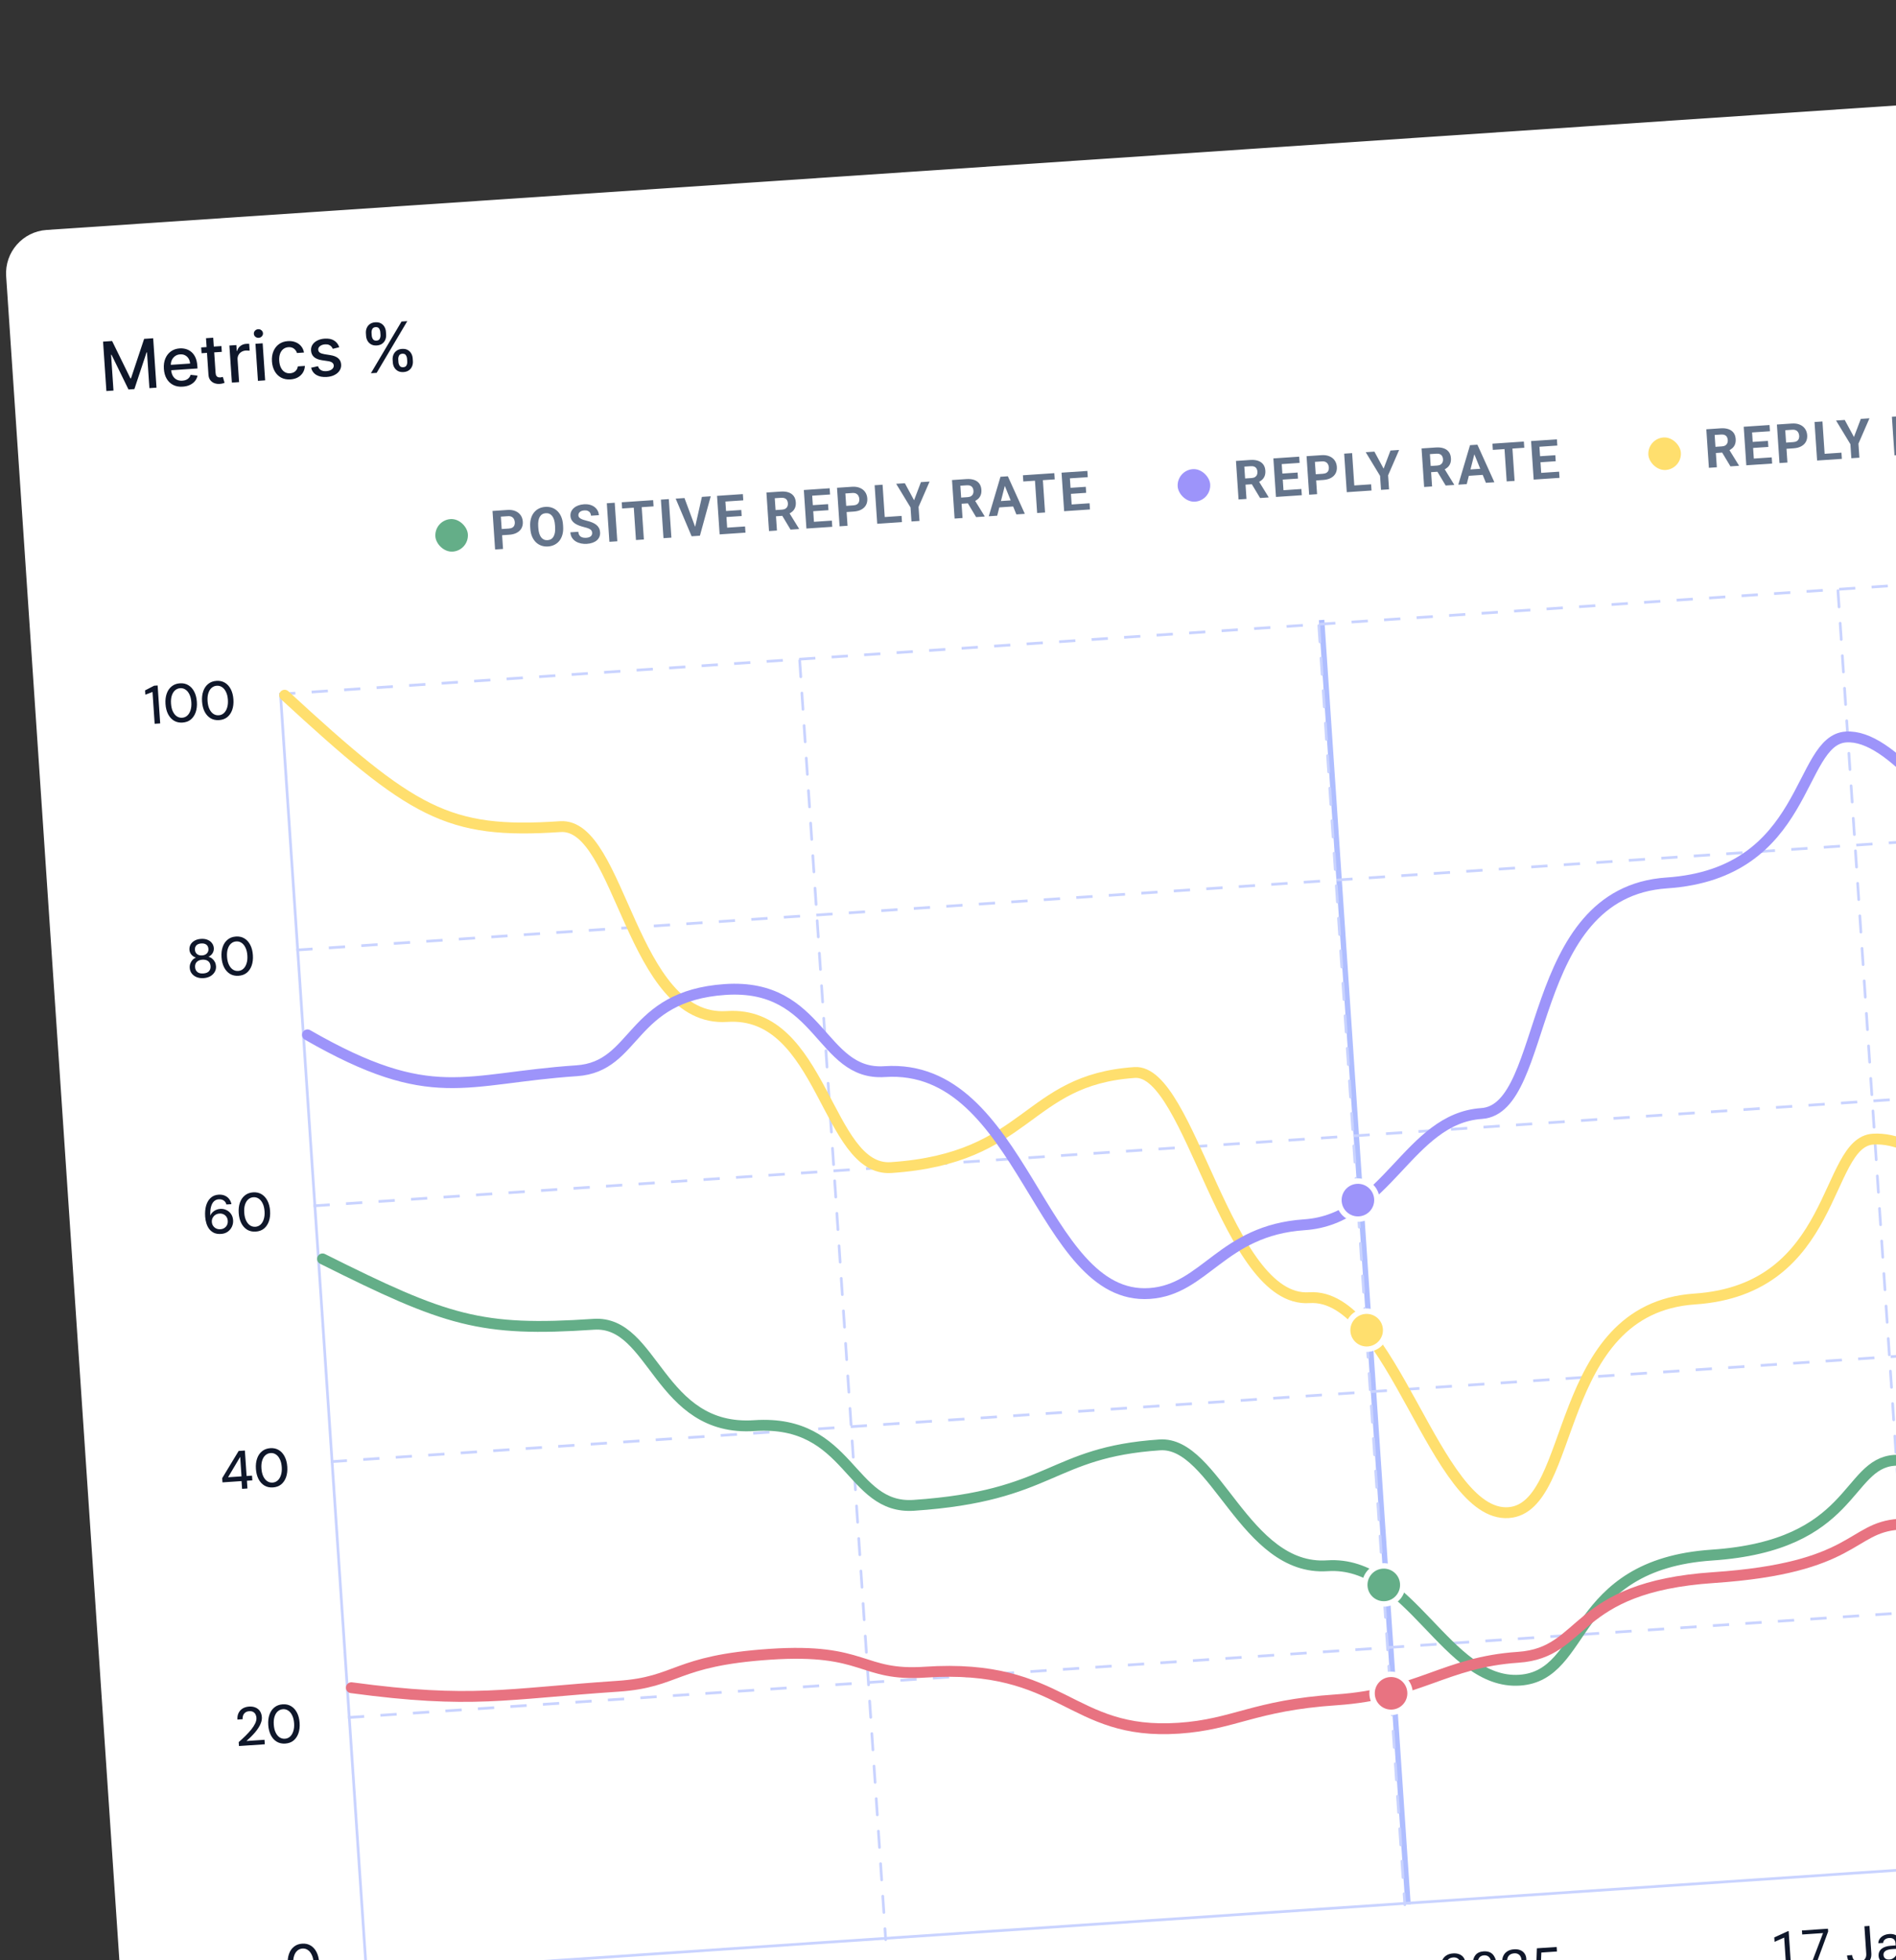
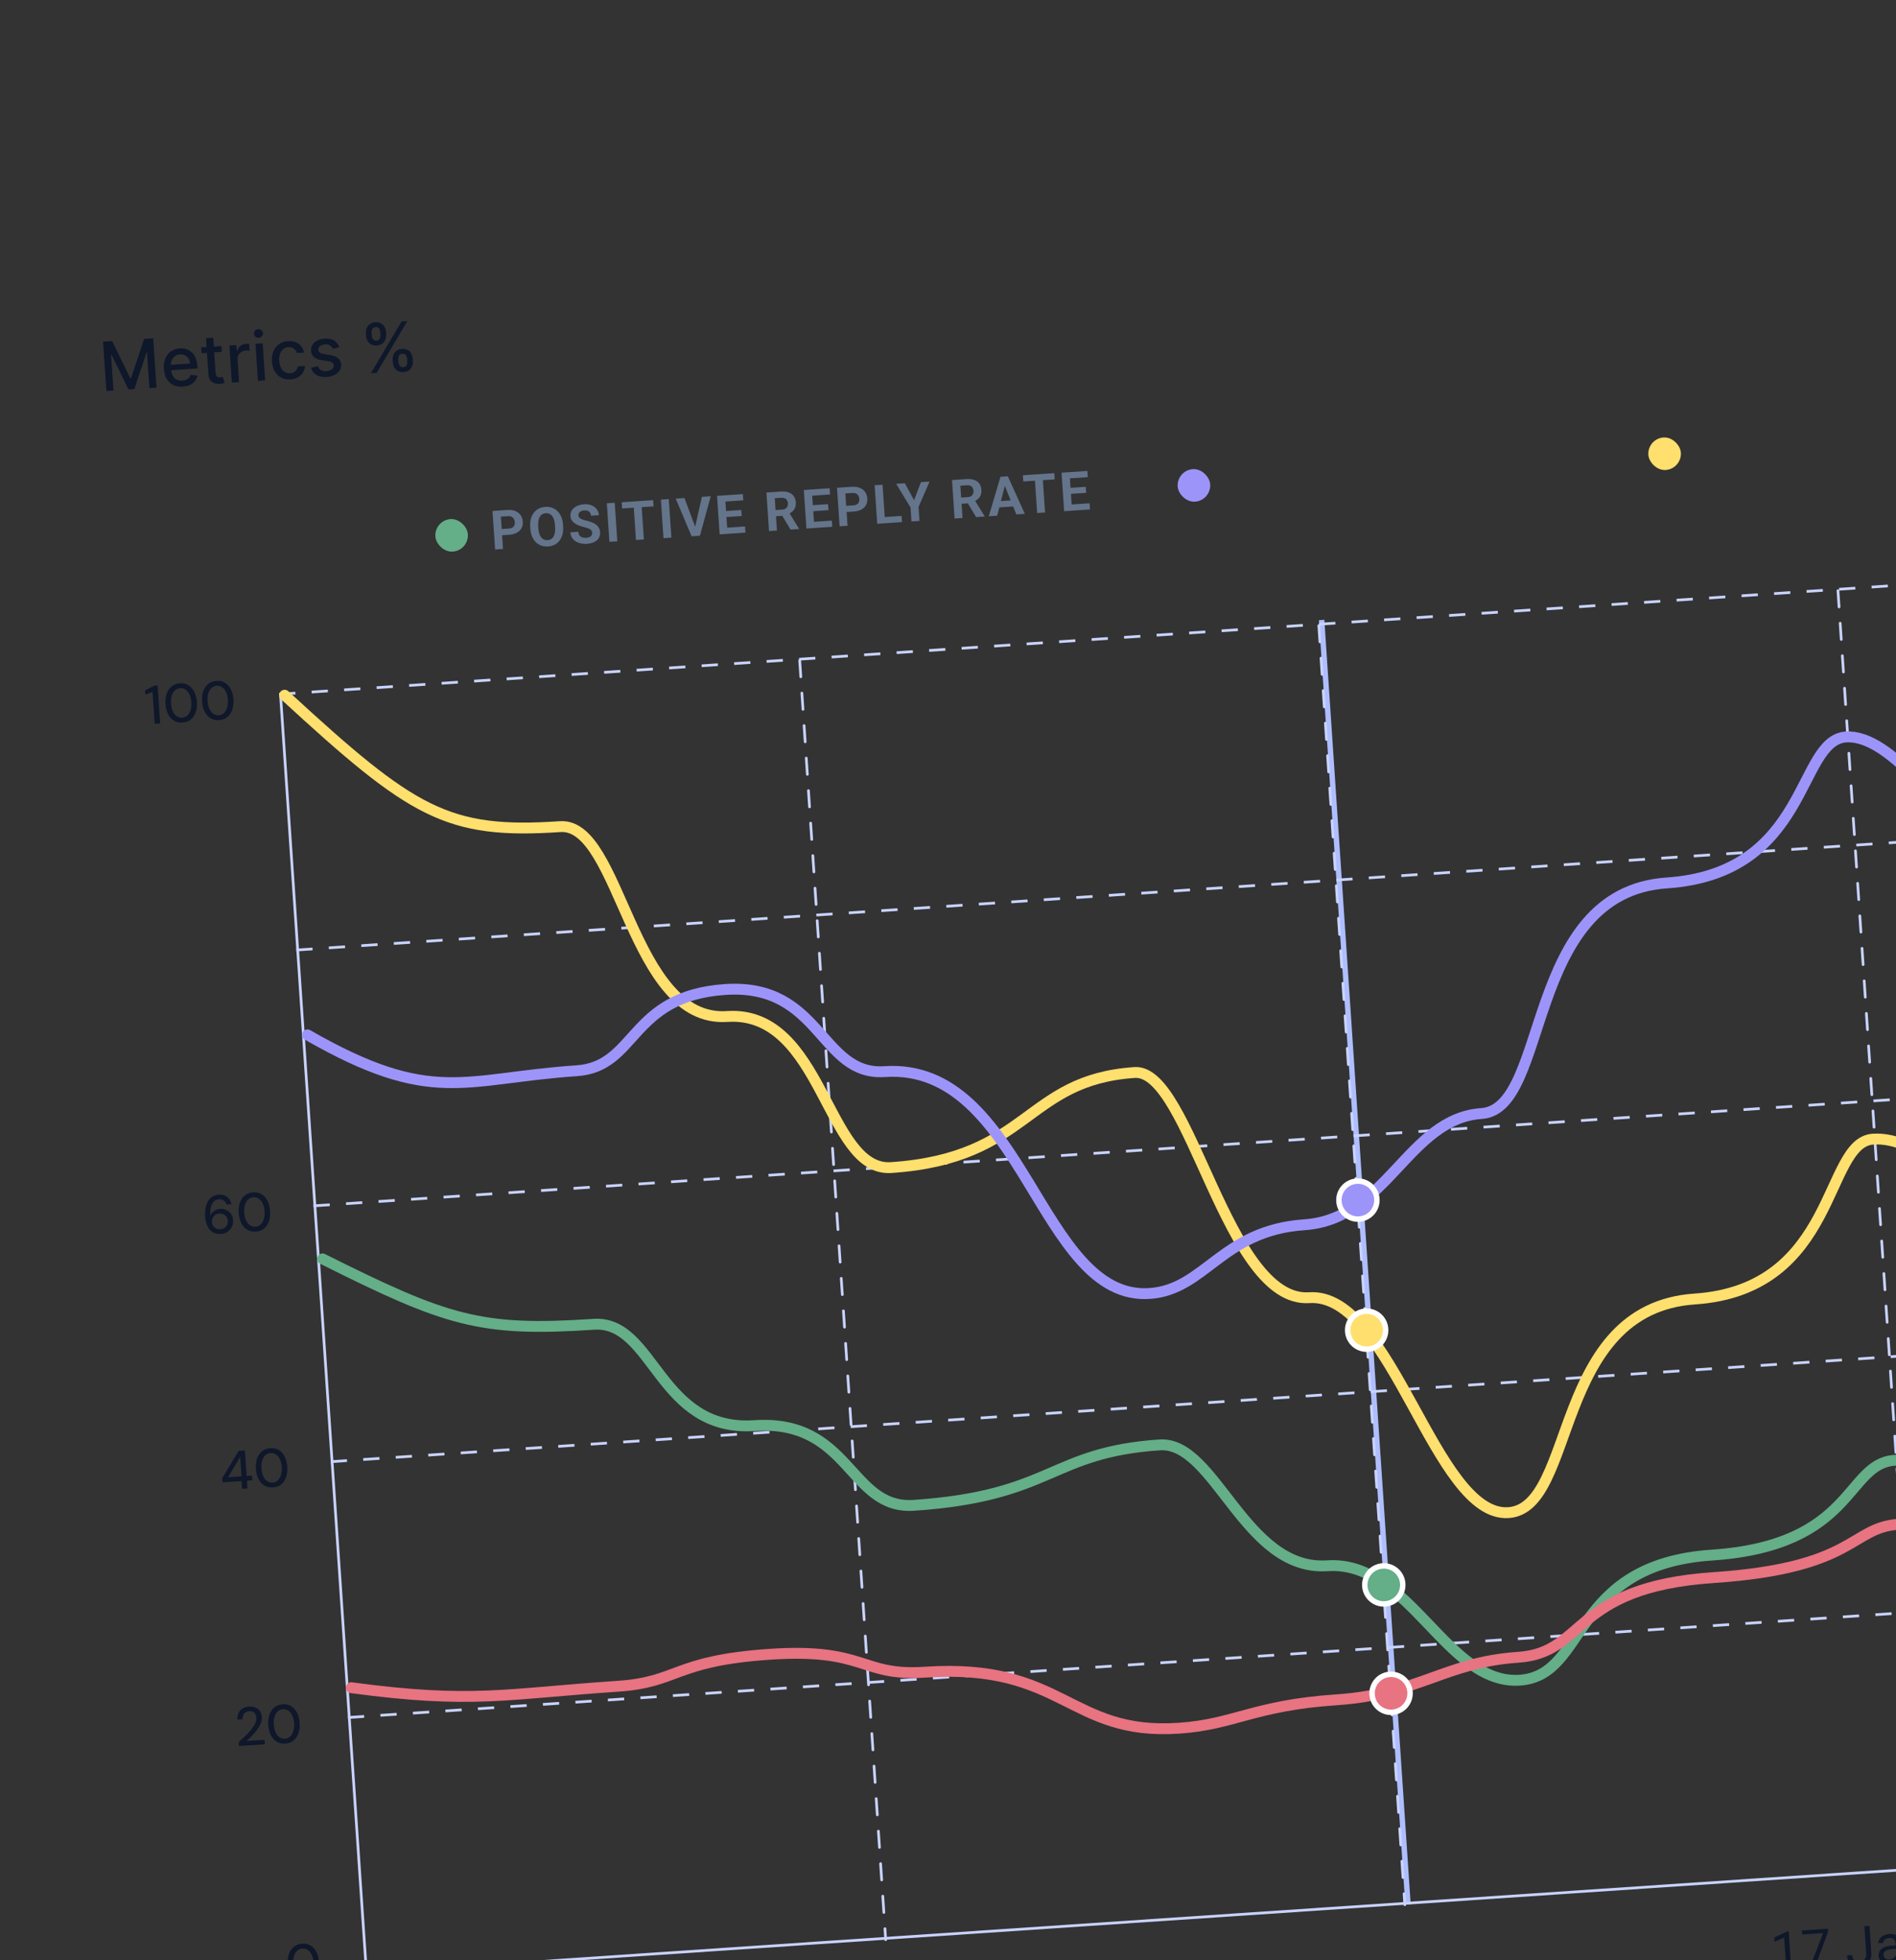
<svg xmlns="http://www.w3.org/2000/svg" width="390" height="403" viewBox="0 0 390 403" fill="none">
  <rect x="0" y="0" width="390" height="403" fill="#333333" stroke="none" />
-   <rect x="0.667" y="47.874" width="710.273" height="406.954" rx="8.934" transform="rotate(-3.848 0.667 47.874)" fill="white" />
  <path d="M21.2 70.234L23.061 70.109L26.826 77.788L26.945 77.78L29.648 69.665L31.508 69.54L32.191 79.699L30.733 79.797L30.238 72.446L30.144 72.452L27.642 79.99L26.431 80.072L22.942 72.932L22.847 72.938L23.342 80.294L21.884 80.392L21.2 70.234ZM37.595 79.49C36.844 79.541 36.187 79.424 35.623 79.139C35.062 78.852 34.615 78.425 34.281 77.859C33.951 77.29 33.759 76.611 33.706 75.82C33.653 75.04 33.752 74.342 34.003 73.728C34.258 73.112 34.636 72.62 35.14 72.251C35.646 71.881 36.254 71.673 36.961 71.625C37.391 71.596 37.813 71.639 38.226 71.754C38.639 71.869 39.016 72.068 39.357 72.351C39.698 72.634 39.978 73.012 40.196 73.485C40.413 73.956 40.545 74.537 40.592 75.228L40.627 75.754L34.571 76.161L34.496 75.05L39.099 74.74C39.073 74.35 38.97 74.01 38.791 73.719C38.612 73.426 38.373 73.201 38.073 73.045C37.777 72.889 37.437 72.824 37.054 72.85C36.637 72.878 36.28 73.005 35.983 73.231C35.689 73.453 35.469 73.734 35.322 74.072C35.178 74.407 35.12 74.765 35.145 75.146L35.203 76.014C35.238 76.523 35.356 76.95 35.559 77.295C35.765 77.64 36.036 77.896 36.373 78.063C36.709 78.226 37.094 78.293 37.527 78.264C37.808 78.245 38.062 78.188 38.288 78.093C38.514 77.995 38.706 77.859 38.864 77.686C39.022 77.512 39.137 77.304 39.21 77.06L40.631 77.218C40.546 77.639 40.369 78.015 40.099 78.345C39.832 78.672 39.486 78.936 39.061 79.138C38.639 79.335 38.15 79.453 37.595 79.49ZM45.543 71.148L45.623 72.338L41.462 72.618L41.381 71.427L45.543 71.148ZM42.375 69.527L43.858 69.427L44.343 76.635C44.362 76.922 44.419 77.136 44.515 77.276C44.611 77.412 44.728 77.502 44.867 77.546C45.01 77.586 45.162 77.601 45.324 77.59C45.443 77.582 45.546 77.567 45.635 77.544C45.723 77.522 45.791 77.504 45.84 77.491L46.191 78.698C46.107 78.737 45.987 78.778 45.83 78.822C45.674 78.869 45.477 78.902 45.239 78.921C44.849 78.954 44.481 78.909 44.134 78.786C43.786 78.663 43.498 78.457 43.27 78.167C43.041 77.877 42.911 77.502 42.88 77.042L42.375 69.527ZM47.696 78.656L47.184 71.037L48.617 70.941L48.699 72.151L48.778 72.146C48.889 71.726 49.112 71.388 49.447 71.129C49.785 70.867 50.177 70.721 50.624 70.691C50.716 70.685 50.825 70.681 50.952 70.679C51.081 70.677 51.182 70.679 51.256 70.684L51.351 72.102C51.291 72.09 51.184 72.079 51.03 72.069C50.877 72.056 50.724 72.055 50.572 72.065C50.221 72.089 49.913 72.184 49.649 72.351C49.388 72.515 49.186 72.733 49.045 73.005C48.904 73.273 48.844 73.573 48.867 73.904L49.179 78.557L47.696 78.656ZM53.057 78.296L52.545 70.677L54.028 70.577L54.54 78.196L53.057 78.296ZM53.215 69.451C52.957 69.468 52.729 69.397 52.533 69.237C52.339 69.074 52.234 68.872 52.218 68.631C52.201 68.386 52.278 68.172 52.449 67.987C52.622 67.8 52.838 67.697 53.096 67.68C53.353 67.662 53.579 67.735 53.773 67.898C53.97 68.058 54.076 68.26 54.093 68.505C54.109 68.746 54.031 68.961 53.857 69.148C53.687 69.332 53.473 69.433 53.215 69.451ZM59.755 78C59.018 78.049 58.372 77.925 57.817 77.627C57.265 77.325 56.827 76.888 56.503 76.315C56.179 75.742 55.991 75.074 55.94 74.31C55.888 73.536 55.987 72.844 56.238 72.232C56.489 71.617 56.868 71.125 57.375 70.755C57.881 70.386 58.493 70.177 59.211 70.129C59.79 70.09 60.313 70.162 60.78 70.347C61.248 70.528 61.633 70.801 61.937 71.166C62.243 71.531 62.441 71.968 62.528 72.477L61.085 72.574C60.981 72.222 60.779 71.927 60.477 71.688C60.178 71.449 59.793 71.345 59.32 71.377C58.907 71.405 58.552 71.538 58.256 71.777C57.962 72.013 57.743 72.337 57.598 72.748C57.453 73.157 57.399 73.632 57.435 74.174C57.473 74.73 57.589 75.204 57.785 75.596C57.981 75.988 58.24 76.285 58.562 76.486C58.888 76.686 59.261 76.772 59.681 76.744C59.962 76.725 60.213 76.657 60.434 76.539C60.659 76.418 60.842 76.254 60.984 76.049C61.13 75.843 61.225 75.6 61.269 75.322L62.713 75.225C62.693 75.721 62.562 76.172 62.321 76.576C62.079 76.981 61.74 77.31 61.306 77.562C60.874 77.813 60.357 77.959 59.755 78ZM69.783 71.386L68.455 71.714C68.387 71.546 68.287 71.388 68.154 71.241C68.025 71.094 67.854 70.977 67.642 70.892C67.43 70.806 67.171 70.774 66.863 70.795C66.443 70.823 66.099 70.941 65.831 71.148C65.562 71.352 65.438 71.602 65.457 71.896C65.475 72.15 65.583 72.349 65.782 72.492C65.981 72.635 66.293 72.742 66.72 72.812L67.949 73.009C68.661 73.124 69.2 73.338 69.567 73.653C69.933 73.967 70.135 74.393 70.171 74.932C70.202 75.389 70.097 75.804 69.856 76.179C69.619 76.551 69.272 76.853 68.816 77.086C68.364 77.319 67.83 77.457 67.215 77.498C66.361 77.555 65.653 77.42 65.09 77.093C64.526 76.762 64.16 76.263 63.992 75.597L65.411 75.282C65.526 75.65 65.728 75.92 66.019 76.094C66.309 76.263 66.678 76.333 67.124 76.303C67.61 76.27 67.992 76.144 68.27 75.922C68.547 75.698 68.675 75.438 68.656 75.144C68.64 74.906 68.537 74.712 68.347 74.562C68.161 74.411 67.884 74.307 67.514 74.249L66.206 74.053C65.484 73.939 64.941 73.716 64.576 73.385C64.215 73.054 64.016 72.617 63.98 72.075C63.95 71.625 64.049 71.223 64.277 70.869C64.506 70.515 64.835 70.229 65.266 70.01C65.696 69.789 66.197 69.659 66.769 69.62C67.593 69.565 68.253 69.7 68.75 70.025C69.247 70.347 69.591 70.801 69.783 71.386ZM80.802 74.516L80.765 73.981C80.74 73.597 80.795 73.241 80.933 72.913C81.073 72.581 81.291 72.309 81.585 72.097C81.883 71.881 82.252 71.758 82.692 71.728C83.141 71.698 83.525 71.769 83.842 71.94C84.159 72.111 84.406 72.352 84.583 72.662C84.764 72.972 84.867 73.319 84.892 73.703L84.928 74.239C84.954 74.622 84.899 74.98 84.761 75.311C84.624 75.639 84.408 75.911 84.114 76.127C83.822 76.339 83.455 76.46 83.012 76.49C82.566 76.52 82.182 76.45 81.862 76.279C81.541 76.104 81.291 75.864 81.111 75.557C80.93 75.247 80.827 74.9 80.802 74.516ZM81.921 73.903L81.957 74.439C81.976 74.723 82.061 74.976 82.213 75.199C82.364 75.421 82.608 75.521 82.945 75.498C83.279 75.476 83.505 75.344 83.621 75.104C83.738 74.864 83.787 74.601 83.768 74.317L83.732 73.781C83.713 73.497 83.631 73.243 83.486 73.02C83.345 72.797 83.102 72.697 82.758 72.72C82.428 72.743 82.201 72.874 82.078 73.115C81.954 73.356 81.902 73.618 81.921 73.903ZM75.301 69.046L75.265 68.511C75.239 68.127 75.295 67.769 75.432 67.438C75.573 67.106 75.79 66.834 76.085 66.622C76.383 66.409 76.752 66.288 77.192 66.258C77.641 66.228 78.025 66.299 78.342 66.47C78.659 66.641 78.906 66.882 79.083 67.192C79.26 67.503 79.362 67.85 79.387 68.233L79.423 68.769C79.449 69.153 79.394 69.51 79.256 69.842C79.122 70.17 78.908 70.441 78.614 70.657C78.322 70.87 77.955 70.99 77.512 71.02C77.062 71.051 76.677 70.98 76.357 70.809C76.039 70.634 75.79 70.394 75.61 70.087C75.43 69.777 75.327 69.43 75.301 69.046ZM76.426 68.433L76.462 68.968C76.481 69.253 76.565 69.506 76.713 69.729C76.864 69.951 77.108 70.051 77.445 70.028C77.776 70.006 77.999 69.875 78.116 69.634C78.236 69.394 78.287 69.131 78.268 68.847L78.231 68.311C78.212 68.027 78.131 67.773 77.986 67.55C77.841 67.328 77.599 67.228 77.258 67.25C76.928 67.273 76.701 67.404 76.577 67.645C76.457 67.886 76.407 68.148 76.426 68.433ZM76.292 76.733L82.593 66.104L83.778 66.025L77.477 76.653L76.292 76.733Z" fill="#0F172A" />
  <rect x="89.329" y="106.944" width="6.701" height="6.701" rx="3.35" transform="rotate(-3.848 89.329 106.944)" fill="#64AE88" />
  <path d="M104.736 109.937L102.717 110.073L102.632 108.8L104.65 108.664C104.962 108.643 105.213 108.575 105.402 108.461C105.591 108.342 105.724 108.187 105.802 107.996C105.881 107.805 105.912 107.594 105.896 107.362C105.88 107.126 105.82 106.909 105.716 106.712C105.612 106.515 105.457 106.362 105.253 106.252C105.049 106.141 104.791 106.097 104.479 106.118L103.026 106.216L103.473 112.859L101.841 112.968L101.308 105.047L104.393 104.839C105.013 104.798 105.552 104.874 106.01 105.069C106.471 105.261 106.832 105.544 107.095 105.92C107.357 106.296 107.505 106.736 107.539 107.24C107.573 107.752 107.485 108.202 107.274 108.591C107.064 108.981 106.742 109.292 106.31 109.525C105.881 109.758 105.356 109.896 104.736 109.937ZM115.808 107.864L115.833 108.24C115.874 108.842 115.829 109.388 115.698 109.878C115.567 110.367 115.364 110.791 115.089 111.148C114.814 111.502 114.476 111.782 114.074 111.987C113.676 112.192 113.227 112.312 112.727 112.346C112.23 112.379 111.768 112.321 111.343 112.171C110.921 112.021 110.548 111.789 110.225 111.475C109.901 111.158 109.64 110.766 109.441 110.298C109.245 109.831 109.127 109.296 109.087 108.694L109.062 108.318C109.021 107.712 109.066 107.167 109.197 106.68C109.328 106.191 109.531 105.767 109.806 105.41C110.084 105.052 110.423 104.771 110.82 104.565C111.222 104.36 111.671 104.24 112.168 104.207C112.669 104.173 113.13 104.232 113.552 104.382C113.977 104.532 114.35 104.765 114.67 105.083C114.994 105.4 115.253 105.792 115.449 106.26C115.648 106.724 115.767 107.259 115.808 107.864ZM114.185 108.351L114.159 107.964C114.131 107.544 114.068 107.176 113.97 106.862C113.872 106.548 113.742 106.287 113.578 106.08C113.415 105.872 113.223 105.721 113.001 105.627C112.78 105.529 112.531 105.489 112.256 105.507C111.98 105.526 111.739 105.599 111.532 105.725C111.329 105.848 111.161 106.024 111.027 106.251C110.896 106.479 110.804 106.755 110.749 107.079C110.694 107.403 110.681 107.776 110.709 108.196L110.735 108.583C110.763 109 110.826 109.367 110.924 109.685C111.022 109.999 111.153 110.262 111.316 110.473C111.48 110.681 111.672 110.833 111.894 110.931C112.115 111.029 112.364 111.069 112.639 111.051C112.915 111.032 113.156 110.959 113.363 110.833C113.569 110.706 113.737 110.529 113.868 110.301C113.998 110.07 114.091 109.793 114.145 109.468C114.2 109.14 114.213 108.768 114.185 108.351ZM121.804 109.543C121.794 109.402 121.764 109.276 121.713 109.167C121.665 109.054 121.582 108.954 121.463 108.867C121.344 108.776 121.18 108.691 120.971 108.61C120.761 108.53 120.492 108.449 120.162 108.37C119.795 108.278 119.445 108.17 119.113 108.047C118.784 107.923 118.49 107.773 118.23 107.598C117.974 107.418 117.766 107.204 117.607 106.956C117.452 106.708 117.363 106.414 117.34 106.073C117.318 105.742 117.371 105.438 117.498 105.16C117.624 104.878 117.812 104.633 118.06 104.423C118.308 104.209 118.606 104.038 118.955 103.909C119.307 103.78 119.697 103.701 120.125 103.672C120.709 103.633 121.225 103.703 121.675 103.885C122.124 104.066 122.481 104.331 122.745 104.682C123.013 105.032 123.162 105.442 123.194 105.914L121.573 106.023C121.557 105.791 121.494 105.591 121.385 105.423C121.279 105.252 121.124 105.122 120.921 105.034C120.722 104.945 120.476 104.911 120.182 104.93C119.899 104.949 119.666 105.009 119.484 105.109C119.301 105.205 119.167 105.328 119.082 105.48C118.997 105.628 118.961 105.79 118.973 105.968C118.982 106.102 119.023 106.222 119.095 106.326C119.172 106.43 119.28 106.525 119.421 106.61C119.561 106.696 119.732 106.773 119.934 106.844C120.135 106.914 120.367 106.98 120.63 107.043C121.071 107.144 121.46 107.266 121.797 107.407C122.138 107.548 122.426 107.713 122.661 107.901C122.896 108.089 123.078 108.308 123.208 108.558C123.338 108.808 123.414 109.096 123.435 109.423C123.459 109.767 123.412 110.08 123.296 110.361C123.18 110.642 123.002 110.886 122.761 111.091C122.519 111.297 122.226 111.461 121.881 111.582C121.536 111.704 121.146 111.779 120.71 111.809C120.319 111.835 119.929 111.81 119.541 111.734C119.153 111.655 118.796 111.52 118.47 111.331C118.148 111.141 117.883 110.889 117.676 110.575C117.469 110.261 117.351 109.881 117.321 109.435L118.958 109.325C118.975 109.572 119.027 109.778 119.115 109.943C119.202 110.108 119.318 110.239 119.463 110.335C119.612 110.431 119.784 110.495 119.979 110.53C120.178 110.564 120.394 110.573 120.626 110.557C120.909 110.538 121.138 110.483 121.314 110.391C121.494 110.298 121.623 110.179 121.7 110.031C121.781 109.884 121.816 109.721 121.804 109.543ZM126.445 103.356L126.978 111.278L125.351 111.387L124.819 103.465L126.445 103.356ZM131.91 102.988L132.443 110.91L130.816 111.02L130.283 103.098L131.91 102.988ZM134.348 102.824L134.434 104.103L127.97 104.538L127.884 103.259L134.348 102.824ZM137.571 102.608L138.104 110.529L136.477 110.639L135.944 102.717L137.571 102.608ZM142.935 108.543L144.379 102.15L146.196 102.028L143.971 110.135L142.774 110.215L142.935 108.543ZM140.794 102.391L143.076 108.533L143.47 110.168L142.262 110.25L138.987 102.512L140.794 102.391ZM153.256 108.231L153.342 109.504L149.125 109.788L149.04 108.515L153.256 108.231ZM149.126 101.831L149.659 109.752L148.026 109.862L147.494 101.94L149.126 101.831ZM152.477 104.846L152.56 106.087L148.893 106.333L148.81 105.093L152.477 104.846ZM152.804 101.583L152.89 102.862L148.679 103.145L148.593 101.866L152.804 101.583ZM157.65 101.257L160.605 101.058C161.21 101.018 161.737 101.073 162.184 101.225C162.635 101.377 162.991 101.623 163.251 101.963C163.51 102.302 163.657 102.731 163.692 103.25C163.721 103.674 163.673 104.044 163.548 104.358C163.427 104.669 163.243 104.934 162.995 105.155C162.751 105.372 162.459 105.552 162.119 105.695L161.62 106.002L159.052 106.175L158.956 104.902L160.865 104.774C161.152 104.754 161.386 104.688 161.568 104.573C161.75 104.459 161.882 104.308 161.964 104.121C162.049 103.933 162.084 103.719 162.068 103.48C162.051 103.226 161.989 103.009 161.882 102.831C161.776 102.652 161.623 102.52 161.424 102.435C161.225 102.35 160.981 102.317 160.691 102.337L159.369 102.426L159.815 109.069L158.183 109.179L157.65 101.257ZM162.612 108.881L160.568 105.471L162.292 105.345L164.353 108.687L164.358 108.764L162.612 108.881ZM171.108 107.031L171.194 108.304L166.978 108.587L166.892 107.314L171.108 107.031ZM166.978 100.63L167.511 108.551L165.878 108.661L165.346 100.74L166.978 100.63ZM170.329 103.645L170.412 104.886L166.745 105.132L166.662 103.892L170.329 103.645ZM170.656 100.382L170.742 101.661L166.531 101.944L166.445 100.666L170.656 100.382ZM175.598 105.171L173.58 105.307L173.494 104.034L175.513 103.898C175.825 103.877 176.075 103.809 176.264 103.694C176.453 103.576 176.586 103.421 176.665 103.23C176.743 103.039 176.774 102.827 176.759 102.595C176.743 102.359 176.683 102.143 176.578 101.946C176.474 101.749 176.32 101.595 176.116 101.485C175.911 101.375 175.653 101.331 175.341 101.352L173.889 101.449L174.336 108.092L172.703 108.202L172.171 100.28L175.255 100.073C175.876 100.031 176.415 100.108 176.872 100.303C177.333 100.494 177.695 100.778 177.957 101.154C178.219 101.53 178.367 101.97 178.401 102.474C178.435 102.985 178.347 103.436 178.137 103.825C177.926 104.215 177.604 104.526 177.172 104.759C176.743 104.992 176.219 105.129 175.598 105.171ZM185.449 106.066L185.535 107.339L181.547 107.607L181.461 106.334L185.449 106.066ZM181.542 99.65L182.074 107.572L180.442 107.682L179.909 99.76L181.542 99.65ZM186.125 99.342L188.022 102.843L189.433 99.119L191.212 99L188.945 104.213L189.139 107.097L187.485 107.208L187.291 104.324L184.34 99.462L186.125 99.342ZM195.825 98.689L198.779 98.491C199.385 98.45 199.911 98.506 200.359 98.658C200.81 98.81 201.165 99.055 201.425 99.395C201.685 99.735 201.832 100.164 201.867 100.682C201.895 101.107 201.847 101.476 201.723 101.791C201.602 102.101 201.417 102.367 201.17 102.587C200.926 102.804 200.633 102.984 200.293 103.127L199.795 103.434L197.227 103.607L197.13 102.335L199.04 102.206C199.326 102.187 199.561 102.12 199.742 102.006C199.924 101.892 200.056 101.741 200.138 101.553C200.224 101.365 200.259 101.151 200.243 100.912C200.226 100.658 200.164 100.442 200.057 100.263C199.95 100.084 199.797 99.953 199.599 99.868C199.4 99.783 199.155 99.75 198.865 99.769L197.543 99.858L197.99 106.501L196.358 106.611L195.825 98.689ZM200.786 106.313L198.742 102.904L200.466 102.777L202.528 106.12L202.533 106.196L200.786 106.313ZM206.832 99.31L205.119 106.022L203.384 106.139L205.794 98.019L206.899 97.945L206.832 99.31ZM209.064 105.757L206.462 99.335L206.197 97.992L207.312 97.917L210.805 105.639L209.064 105.757ZM208.768 102.814L208.854 104.093L204.67 104.374L204.584 103.096L208.768 102.814ZM214.431 97.438L214.964 105.36L213.337 105.469L212.804 97.547L214.431 97.438ZM216.868 97.274L216.954 98.553L210.491 98.987L210.405 97.709L216.868 97.274ZM224.119 103.465L224.204 104.738L219.988 105.022L219.902 103.749L224.119 103.465ZM219.988 97.064L220.521 104.986L218.889 105.096L218.356 97.174L219.988 97.064ZM223.339 100.08L223.422 101.32L219.755 101.567L219.672 100.326L223.339 100.08ZM223.666 96.817L223.752 98.095L219.541 98.379L219.455 97.1L223.666 96.817Z" fill="#64748B" />
  <rect x="242.02" y="96.674" width="6.701" height="6.701" rx="3.35" transform="rotate(-3.848 242.02 96.674)" fill="#9D94FA" />
-   <path d="M254.234 94.761L257.188 94.562C257.794 94.522 258.32 94.577 258.768 94.729C259.219 94.881 259.574 95.127 259.834 95.466C260.093 95.806 260.241 96.235 260.276 96.754C260.304 97.178 260.256 97.548 260.132 97.862C260.01 98.173 259.826 98.438 259.578 98.659C259.334 98.876 259.042 99.056 258.702 99.199L258.203 99.506L255.635 99.678L255.539 98.406L257.449 98.278C257.735 98.258 257.969 98.192 258.151 98.077C258.333 97.963 258.465 97.812 258.547 97.624C258.633 97.436 258.668 97.223 258.651 96.983C258.634 96.73 258.572 96.513 258.466 96.335C258.359 96.156 258.206 96.024 258.007 95.939C257.808 95.854 257.564 95.821 257.274 95.841L255.952 95.93L256.399 102.573L254.766 102.683L254.234 94.761ZM259.195 102.385L257.151 98.975L258.875 98.848L260.936 102.191L260.942 102.267L259.195 102.385ZM267.692 100.534L267.777 101.808L263.561 102.091L263.475 100.818L267.692 100.534ZM263.561 94.134L264.094 102.055L262.462 102.165L261.929 94.243L263.561 94.134ZM266.912 97.149L266.995 98.39L263.328 98.636L263.245 97.396L266.912 97.149ZM267.239 93.886L267.325 95.165L263.114 95.448L263.028 94.169L267.239 93.886ZM272.182 98.675L270.163 98.811L270.077 97.537L272.096 97.402C272.408 97.381 272.658 97.313 272.847 97.198C273.036 97.08 273.17 96.925 273.248 96.734C273.326 96.543 273.357 96.331 273.342 96.099C273.326 95.863 273.266 95.647 273.162 95.45C273.057 95.253 272.903 95.099 272.699 94.989C272.495 94.879 272.237 94.834 271.925 94.855L270.472 94.953L270.919 101.596L269.287 101.706L268.754 93.784L271.839 93.577C272.459 93.535 272.998 93.612 273.455 93.807C273.917 93.998 274.278 94.282 274.54 94.658C274.802 95.034 274.95 95.474 274.984 95.978C275.019 96.489 274.931 96.94 274.72 97.329C274.509 97.719 274.188 98.03 273.755 98.263C273.326 98.496 272.802 98.633 272.182 98.675ZM282.032 99.57L282.118 100.843L278.13 101.111L278.044 99.838L282.032 99.57ZM278.125 93.154L278.658 101.076L277.025 101.186L276.493 93.264L278.125 93.154ZM282.708 92.846L284.605 96.347L286.016 92.623L287.795 92.504L285.528 97.717L285.722 100.601L284.068 100.712L283.874 97.828L280.924 92.966L282.708 92.846ZM292.408 92.193L295.362 91.995C295.968 91.954 296.495 92.01 296.942 92.162C297.393 92.314 297.749 92.559 298.008 92.899C298.268 93.238 298.415 93.668 298.45 94.186C298.479 94.611 298.431 94.98 298.306 95.294C298.185 95.605 298 95.871 297.753 96.091C297.509 96.308 297.217 96.488 296.876 96.631L296.378 96.938L293.81 97.111L293.713 95.838L295.623 95.71C295.91 95.691 296.144 95.624 296.326 95.51C296.507 95.395 296.639 95.244 296.721 95.057C296.807 94.869 296.842 94.655 296.826 94.416C296.809 94.162 296.747 93.945 296.64 93.767C296.533 93.588 296.381 93.456 296.182 93.371C295.983 93.286 295.738 93.254 295.448 93.273L294.126 93.362L294.573 100.005L292.941 100.115L292.408 92.193ZM297.37 99.817L295.326 96.408L297.05 96.281L299.111 99.624L299.116 99.7L297.37 99.817ZM303.415 92.814L301.703 99.526L299.967 99.642L302.378 91.523L303.482 91.448L303.415 92.814ZM305.647 99.26L303.045 92.839L302.78 91.496L303.896 91.421L307.388 99.143L305.647 99.26ZM305.351 96.318L305.437 97.597L301.253 97.878L301.167 96.6L305.351 96.318ZM311.014 90.942L311.547 98.864L309.92 98.973L309.387 91.051L311.014 90.942ZM313.452 90.778L313.538 92.056L307.074 92.491L306.988 91.213L313.452 90.778ZM320.702 96.969L320.788 98.242L316.571 98.526L316.485 97.252L320.702 96.969ZM316.571 90.568L317.104 98.49L315.472 98.6L314.939 90.678L316.571 90.568ZM319.922 93.584L320.006 94.824L316.339 95.071L316.255 93.83L319.922 93.584ZM320.249 90.321L320.335 91.599L316.124 91.882L316.038 90.604L320.249 90.321Z" fill="#64748B" />
  <rect x="338.837" y="90.162" width="6.701" height="6.701" rx="3.35" transform="rotate(-3.848 338.837 90.162)" fill="#FFDF6E" />
-   <path d="M350.981 88.254L353.935 88.055C354.541 88.014 355.067 88.07 355.515 88.222C355.966 88.374 356.321 88.619 356.581 88.959C356.841 89.299 356.988 89.728 357.023 90.246C357.051 90.671 357.003 91.04 356.879 91.355C356.757 91.665 356.573 91.931 356.326 92.151C356.081 92.368 355.789 92.548 355.449 92.691L354.951 92.998L352.383 93.171L352.286 91.898L354.196 91.77C354.482 91.751 354.716 91.684 354.898 91.57C355.08 91.456 355.212 91.305 355.294 91.117C355.38 90.929 355.415 90.715 355.399 90.476C355.381 90.222 355.32 90.006 355.213 89.827C355.106 89.648 354.953 89.517 354.754 89.432C354.556 89.347 354.311 89.314 354.021 89.333L352.699 89.422L353.146 96.065L351.513 96.175L350.981 88.254ZM355.942 95.877L353.898 92.468L355.622 92.341L357.684 95.684L357.689 95.76L355.942 95.877ZM364.439 94.027L364.524 95.3L360.308 95.584L360.222 94.311L364.439 94.027ZM360.308 87.626L360.841 95.548L359.209 95.658L358.676 87.736L360.308 87.626ZM363.659 90.642L363.743 91.882L360.075 92.129L359.992 90.888L363.659 90.642ZM363.986 87.379L364.072 88.657L359.861 88.941L359.775 87.662L363.986 87.379ZM368.929 92.167L366.91 92.303L366.825 91.03L368.843 90.894C369.155 90.873 369.405 90.805 369.594 90.691C369.783 90.572 369.917 90.418 369.995 90.227C370.073 90.035 370.105 89.824 370.089 89.592C370.073 89.356 370.013 89.139 369.909 88.942C369.804 88.745 369.65 88.592 369.446 88.482C369.242 88.371 368.984 88.327 368.672 88.348L367.219 88.446L367.666 95.089L366.034 95.199L365.501 87.277L368.586 87.069C369.206 87.028 369.745 87.104 370.203 87.299C370.664 87.491 371.025 87.774 371.287 88.15C371.549 88.526 371.697 88.966 371.731 89.47C371.766 89.982 371.678 90.432 371.467 90.822C371.256 91.211 370.935 91.522 370.502 91.755C370.073 91.988 369.549 92.126 368.929 92.167ZM378.779 93.062L378.865 94.335L374.877 94.604L374.791 93.331L378.779 93.062ZM374.872 86.647L375.405 94.568L373.773 94.678L373.24 86.756L374.872 86.647ZM379.455 86.338L381.352 89.84L382.763 86.116L384.542 85.996L382.275 91.21L382.469 94.093L380.815 94.204L380.621 91.321L377.671 86.458L379.455 86.338ZM389.155 85.686L392.109 85.487C392.715 85.446 393.242 85.502 393.689 85.654C394.14 85.806 394.496 86.052 394.755 86.391C395.015 86.731 395.162 87.16 395.197 87.679C395.226 88.103 395.178 88.472 395.053 88.787C394.932 89.097 394.747 89.363 394.5 89.584C394.256 89.801 393.964 89.981 393.624 90.124L393.125 90.431L390.557 90.603L390.46 89.331L392.37 89.202C392.657 89.183 392.891 89.116 393.073 89.002C393.254 88.888 393.386 88.737 393.468 88.549C393.554 88.361 393.589 88.148 393.573 87.908C393.556 87.654 393.494 87.438 393.387 87.259C393.28 87.081 393.128 86.949 392.929 86.864C392.73 86.779 392.486 86.746 392.195 86.766L390.873 86.855L391.32 93.498L389.688 93.608L389.155 85.686ZM394.117 93.31L392.073 89.9L393.797 89.773L395.858 93.116L395.863 93.192L394.117 93.31ZM400.162 86.306L398.45 93.018L396.714 93.135L399.125 85.015L400.229 84.941L400.162 86.306ZM402.394 92.753L399.792 86.331L399.527 84.988L400.643 84.913L404.135 92.636L402.394 92.753ZM402.098 89.811L402.184 91.089L398 91.371L397.914 90.092L402.098 89.811ZM407.761 84.434L408.294 92.356L406.667 92.466L406.134 84.544L407.761 84.434ZM410.199 84.27L410.285 85.549L403.821 85.984L403.735 84.705L410.199 84.27ZM417.449 90.461L417.535 91.735L413.318 92.018L413.232 90.745L417.449 90.461ZM413.318 84.061L413.851 91.982L412.219 92.092L411.686 84.17L413.318 84.061ZM416.669 87.076L416.753 88.317L413.086 88.563L413.002 87.323L416.669 87.076ZM416.996 83.813L417.082 85.092L412.871 85.375L412.785 84.097L416.996 83.813ZM422.14 88.31L422.132 88.19C422.081 87.424 422.114 86.725 422.231 86.09C422.352 85.455 422.53 84.893 422.763 84.404C422.999 83.91 423.265 83.497 423.559 83.164C423.854 82.831 424.152 82.585 424.455 82.426L424.81 83.233C424.613 83.399 424.425 83.623 424.243 83.905C424.061 84.183 423.902 84.522 423.765 84.921C423.631 85.316 423.533 85.778 423.47 86.307C423.407 86.832 423.398 87.427 423.442 88.091L423.452 88.232C423.497 88.896 423.585 89.486 423.719 90.001C423.851 90.514 424.011 90.958 424.196 91.336C424.386 91.716 424.589 92.034 424.807 92.289C425.025 92.544 425.242 92.743 425.459 92.885L425.214 93.71C424.893 93.593 424.564 93.39 424.227 93.099C423.891 92.812 423.573 92.44 423.272 91.983C422.976 91.529 422.725 90.996 422.52 90.383C422.318 89.766 422.192 89.075 422.14 88.31ZM428.031 83.071L428.564 90.993L426.937 91.102L426.405 83.18L428.031 83.071ZM436.565 82.497L437.097 90.419L435.465 90.529L431.925 85.433L432.282 90.743L430.65 90.852L430.117 82.931L431.75 82.821L435.295 87.922L434.938 82.606L436.565 82.497ZM443.49 87.349L445.117 87.24C445.12 87.775 445.005 88.258 444.771 88.689C444.542 89.12 444.202 89.467 443.754 89.731C443.309 89.994 442.762 90.147 442.112 90.191C441.605 90.225 441.143 90.168 440.729 90.022C440.315 89.871 439.953 89.64 439.644 89.329C439.339 89.018 439.096 88.634 438.916 88.176C438.736 87.718 438.626 87.199 438.587 86.618L438.55 86.069C438.511 85.489 438.552 84.959 438.673 84.481C438.797 83.999 438.992 83.584 439.256 83.234C439.524 82.885 439.853 82.607 440.244 82.403C440.635 82.198 441.078 82.079 441.575 82.045C442.236 82.001 442.8 82.083 443.27 82.292C443.743 82.501 444.119 82.807 444.397 83.211C444.68 83.615 444.864 84.083 444.951 84.617L443.319 84.726C443.279 84.408 443.198 84.142 443.074 83.928C442.95 83.711 442.774 83.553 442.545 83.456C442.319 83.354 442.025 83.316 441.663 83.34C441.39 83.358 441.156 83.425 440.96 83.54C440.764 83.656 440.604 83.821 440.48 84.037C440.356 84.253 440.27 84.521 440.222 84.842C440.178 85.158 440.17 85.526 440.198 85.947L440.236 86.508C440.264 86.918 440.319 87.276 440.401 87.584C440.484 87.888 440.596 88.143 440.737 88.349C440.882 88.55 441.059 88.698 441.27 88.794C441.483 88.885 441.735 88.921 442.026 88.901C442.367 88.878 442.644 88.805 442.858 88.681C443.072 88.558 443.23 88.385 443.331 88.163C443.437 87.941 443.489 87.67 443.49 87.349ZM451.929 88.142L452.015 89.415L448.027 89.684L447.941 88.41L451.929 88.142ZM448.022 81.726L448.555 89.648L446.922 89.758L446.389 81.836L448.022 81.726ZM457.164 81.112L458.791 81.002L459.143 86.236C459.184 86.845 459.088 87.368 458.855 87.802C458.625 88.237 458.289 88.574 457.846 88.816C457.407 89.056 456.892 89.197 456.301 89.237C455.71 89.276 455.176 89.206 454.702 89.027C454.231 88.847 453.85 88.558 453.561 88.158C453.276 87.758 453.112 87.254 453.071 86.644L452.719 81.41L454.351 81.301L454.703 86.535C454.727 86.89 454.803 87.177 454.931 87.394C455.058 87.611 455.231 87.765 455.448 87.856C455.669 87.947 455.925 87.983 456.215 87.963C456.513 87.943 456.761 87.874 456.961 87.755C457.164 87.635 457.313 87.46 457.406 87.227C457.504 86.995 457.54 86.701 457.516 86.346L457.164 81.112ZM463.657 88.632L461.932 88.748L461.857 87.475L463.571 87.359C463.999 87.33 464.354 87.21 464.635 86.998C464.915 86.782 465.117 86.483 465.241 86.099C465.368 85.715 465.414 85.259 465.378 84.729L465.352 84.343C465.325 83.937 465.257 83.582 465.15 83.28C465.045 82.977 464.903 82.726 464.722 82.527C464.541 82.328 464.325 82.184 464.075 82.095C463.825 82.002 463.542 81.967 463.226 81.988L461.453 82.107L461.367 80.829L463.14 80.71C463.67 80.674 464.16 80.732 464.611 80.884C465.066 81.032 465.466 81.262 465.811 81.574C466.156 81.886 466.432 82.268 466.637 82.721C466.846 83.169 466.969 83.677 467.007 84.242L467.032 84.618C467.07 85.18 467.016 85.699 466.869 86.175C466.726 86.651 466.505 87.067 466.204 87.423C465.907 87.774 465.542 88.056 465.108 88.267C464.677 88.475 464.194 88.596 463.657 88.632ZM462.324 80.764L462.857 88.686L461.225 88.796L460.692 80.874L462.324 80.764ZM470.232 80.233L470.765 88.154L469.138 88.264L468.605 80.342L470.232 80.233ZM478.765 79.659L479.298 87.58L477.666 87.69L474.126 82.594L474.483 87.904L472.851 88.014L472.318 80.092L473.95 79.983L477.496 85.084L477.138 79.768L478.765 79.659ZM487.275 82.885L487.486 86.024C487.373 86.181 487.194 86.355 486.948 86.547C486.702 86.734 486.38 86.904 485.982 87.054C485.584 87.205 485.096 87.3 484.52 87.338C484.008 87.373 483.537 87.321 483.105 87.182C482.672 87.04 482.293 86.816 481.966 86.51C481.643 86.204 481.384 85.82 481.189 85.36C480.994 84.896 480.876 84.359 480.835 83.75L480.802 83.254C480.761 82.645 480.802 82.098 480.926 81.612C481.054 81.126 481.254 80.71 481.526 80.364C481.797 80.018 482.131 79.746 482.526 79.548C482.92 79.35 483.366 79.234 483.863 79.201C484.552 79.155 485.126 79.229 485.583 79.424C486.041 79.616 486.399 79.901 486.657 80.281C486.92 80.657 487.095 81.097 487.183 81.601L485.6 81.707C485.542 81.442 485.45 81.213 485.324 81.021C485.199 80.829 485.027 80.684 484.809 80.586C484.594 80.487 484.322 80.449 483.992 80.471C483.72 80.49 483.481 80.562 483.274 80.689C483.071 80.812 482.905 80.985 482.774 81.209C482.643 81.433 482.55 81.705 482.495 82.026C482.44 82.346 482.427 82.715 482.455 83.132L482.489 83.638C482.517 84.052 482.581 84.415 482.683 84.729C482.784 85.04 482.92 85.298 483.09 85.505C483.264 85.709 483.471 85.857 483.71 85.95C483.95 86.043 484.224 86.079 484.532 86.059C484.79 86.041 485.002 86.005 485.17 85.95C485.341 85.895 485.477 85.833 485.578 85.764C485.682 85.692 485.762 85.624 485.816 85.562L485.721 84.159L484.231 84.259L484.152 83.095L487.275 82.885ZM498.988 82.091L499.013 82.467C499.053 83.069 499.008 83.615 498.877 84.105C498.746 84.594 498.543 85.018 498.269 85.375C497.994 85.729 497.655 86.009 497.254 86.214C496.856 86.419 496.407 86.539 495.906 86.573C495.409 86.606 494.948 86.548 494.523 86.398C494.101 86.248 493.728 86.016 493.405 85.702C493.081 85.385 492.819 84.993 492.62 84.525C492.425 84.058 492.307 83.523 492.266 82.921L492.241 82.545C492.2 81.939 492.246 81.394 492.377 80.907C492.508 80.418 492.711 79.994 492.986 79.637C493.264 79.279 493.602 78.998 494 78.792C494.402 78.587 494.851 78.467 495.348 78.434C495.848 78.4 496.309 78.459 496.731 78.609C497.157 78.759 497.53 78.992 497.85 79.31C498.173 79.627 498.433 80.019 498.628 80.487C498.827 80.951 498.947 81.486 498.988 82.091ZM497.364 82.578L497.338 82.191C497.31 81.771 497.247 81.403 497.15 81.089C497.052 80.775 496.921 80.514 496.758 80.307C496.595 80.099 496.402 79.948 496.181 79.853C495.959 79.755 495.711 79.716 495.435 79.734C495.16 79.753 494.918 79.826 494.712 79.952C494.509 80.075 494.34 80.251 494.206 80.478C494.076 80.706 493.983 80.981 493.929 81.306C493.874 81.63 493.861 82.003 493.889 82.423L493.915 82.81C493.943 83.227 494.006 83.594 494.104 83.912C494.202 84.226 494.332 84.489 494.496 84.7C494.659 84.907 494.852 85.06 495.073 85.158C495.295 85.257 495.543 85.296 495.819 85.278C496.095 85.259 496.336 85.186 496.542 85.06C496.749 84.933 496.917 84.756 497.047 84.528C497.178 84.297 497.27 84.02 497.325 83.695C497.379 83.367 497.392 82.995 497.364 82.578ZM507.227 81.537L507.252 81.913C507.293 82.515 507.248 83.061 507.117 83.55C506.986 84.04 506.783 84.464 506.508 84.821C506.233 85.175 505.895 85.454 505.493 85.66C505.095 85.865 504.646 85.985 504.146 86.018C503.649 86.052 503.187 85.993 502.762 85.844C502.34 85.694 501.967 85.462 501.644 85.148C501.32 84.831 501.059 84.439 500.86 83.971C500.664 83.503 500.546 82.969 500.506 82.366L500.481 81.991C500.44 81.385 500.485 80.839 500.616 80.353C500.747 79.863 500.95 79.44 501.225 79.082C501.503 78.725 501.842 78.444 502.239 78.238C502.641 78.033 503.09 77.913 503.587 77.88C504.088 77.846 504.549 77.904 504.971 78.055C505.396 78.204 505.769 78.438 506.089 78.755C506.413 79.072 506.672 79.465 506.868 79.933C507.067 80.397 507.186 80.931 507.227 81.537ZM505.604 82.023L505.578 81.637C505.55 81.216 505.487 80.849 505.389 80.535C505.291 80.221 505.161 79.96 504.998 79.752C504.834 79.545 504.642 79.394 504.42 79.299C504.199 79.201 503.95 79.162 503.675 79.18C503.399 79.199 503.158 79.271 502.951 79.398C502.748 79.521 502.58 79.696 502.446 79.924C502.315 80.151 502.223 80.427 502.168 80.752C502.113 81.076 502.1 81.448 502.128 81.869L502.154 82.255C502.183 82.673 502.245 83.04 502.343 83.358C502.441 83.672 502.572 83.934 502.735 84.146C502.899 84.353 503.091 84.506 503.313 84.604C503.534 84.702 503.783 84.742 504.058 84.724C504.334 84.705 504.575 84.632 504.782 84.505C504.988 84.379 505.156 84.201 505.287 83.974C505.417 83.743 505.51 83.465 505.564 83.141C505.619 82.813 505.632 82.441 505.604 82.023ZM515.467 80.983L515.492 81.358C515.532 81.96 515.487 82.507 515.356 82.996C515.225 83.486 515.022 83.909 514.747 84.267C514.473 84.621 514.134 84.9 513.733 85.106C513.335 85.311 512.886 85.43 512.385 85.464C511.888 85.498 511.427 85.439 511.001 85.289C510.58 85.139 510.207 84.907 509.883 84.594C509.56 84.277 509.298 83.885 509.099 83.417C508.904 82.949 508.786 82.414 508.745 81.812L508.72 81.437C508.679 80.831 508.725 80.285 508.856 79.799C508.987 79.309 509.19 78.886 509.465 78.528C509.743 78.171 510.081 77.889 510.479 77.684C510.881 77.478 511.33 77.359 511.827 77.326C512.327 77.292 512.788 77.35 513.21 77.5C513.636 77.65 514.008 77.884 514.329 78.201C514.652 78.518 514.912 78.911 515.107 79.379C515.306 79.842 515.426 80.377 515.467 80.983ZM513.843 81.469L513.817 81.083C513.789 80.662 513.726 80.295 513.628 79.981C513.531 79.667 513.4 79.406 513.237 79.198C513.074 78.991 512.881 78.84 512.66 78.745C512.438 78.647 512.19 78.607 511.914 78.626C511.638 78.644 511.397 78.717 511.191 78.844C510.988 78.967 510.819 79.142 510.685 79.37C510.555 79.597 510.462 79.873 510.408 80.197C510.353 80.522 510.34 80.894 510.368 81.315L510.394 81.701C510.422 82.118 510.485 82.486 510.583 82.803C510.68 83.118 510.811 83.38 510.975 83.591C511.138 83.799 511.33 83.952 511.552 84.05C511.774 84.148 512.022 84.188 512.298 84.169C512.574 84.151 512.815 84.078 513.021 83.951C513.228 83.824 513.396 83.647 513.526 83.42C513.657 83.189 513.749 82.911 513.804 82.587C513.858 82.259 513.871 81.886 513.843 81.469ZM519.856 81.617L519.864 81.737C519.914 82.477 519.877 83.164 519.752 83.799C519.627 84.431 519.442 84.995 519.199 85.492C518.959 85.993 518.687 86.414 518.382 86.755C518.081 87.096 517.773 87.346 517.46 87.506L517.101 86.721C517.297 86.555 517.485 86.331 517.662 86.049C517.844 85.767 518.003 85.425 518.14 85.022C518.277 84.623 518.375 84.159 518.434 83.631C518.497 83.102 518.506 82.506 518.461 81.842L518.452 81.7C518.407 81.037 518.318 80.447 518.185 79.931C518.052 79.415 517.889 78.969 517.696 78.592C517.507 78.212 517.303 77.895 517.086 77.644C516.872 77.389 516.66 77.192 516.451 77.053L516.701 76.222C517.033 76.338 517.371 76.546 517.716 76.847C518.064 77.145 518.39 77.524 518.694 77.984C519.002 78.444 519.26 78.981 519.469 79.593C519.677 80.202 519.807 80.877 519.856 81.617Z" fill="#64748B" />
  <line x1="271.855" y1="127.46" x2="289.617" y2="391.541" stroke="#AFBEFF" stroke-width="1.117" />
  <path d="M57.713 142.983L75.4 405.949" stroke="#C9D3FF" stroke-width="0.558" stroke-linecap="round" />
  <path d="M164.496 135.801L182.183 398.767" stroke="#C9D3FF" stroke-width="0.558" stroke-linecap="round" stroke-dasharray="3.35 3.35" />
-   <path d="M261.139 404.198L261.675 412.164L260.668 412.231L260.217 405.523L258.237 406.399L258.176 405.491L260.981 404.209L261.139 404.198ZM265.804 407.41L266.522 407.361C266.874 407.338 267.16 407.26 267.381 407.129C267.605 406.993 267.766 406.82 267.865 406.61C267.967 406.395 268.009 406.159 267.992 405.902C267.972 405.597 267.904 405.345 267.788 405.145C267.673 404.945 267.51 404.799 267.3 404.708C267.09 404.616 266.828 404.581 266.517 404.602C266.234 404.621 265.987 404.694 265.777 404.821C265.57 404.944 265.412 405.111 265.303 405.323C265.196 405.534 265.153 405.777 265.171 406.053L264.165 406.121C264.138 405.718 264.215 405.345 264.396 405.001C264.576 404.658 264.843 404.375 265.197 404.155C265.553 403.934 265.975 403.807 266.461 403.775C266.94 403.743 267.364 403.8 267.735 403.946C268.105 404.089 268.401 404.32 268.623 404.64C268.845 404.957 268.972 405.362 269.006 405.855C269.019 406.055 268.986 406.272 268.907 406.507C268.832 406.738 268.703 406.958 268.52 407.167C268.341 407.376 268.101 407.554 267.802 407.702C267.502 407.846 267.136 407.932 266.704 407.961L265.845 408.019L265.804 407.41ZM265.859 408.237L265.819 407.633L266.678 407.575C267.182 407.541 267.604 407.573 267.942 407.67C268.28 407.768 268.55 407.91 268.752 408.097C268.958 408.283 269.107 408.494 269.199 408.728C269.294 408.958 269.35 409.192 269.366 409.427C269.391 409.797 269.35 410.13 269.242 410.425C269.138 410.72 268.978 410.975 268.763 411.189C268.552 411.404 268.297 411.572 267.999 411.694C267.701 411.817 267.373 411.89 267.014 411.914C266.669 411.937 266.341 411.91 266.03 411.832C265.722 411.755 265.446 411.631 265.202 411.462C264.957 411.289 264.76 411.071 264.611 410.807C264.462 410.541 264.376 410.231 264.352 409.879L265.359 409.812C265.377 410.087 265.453 410.324 265.587 410.523C265.724 410.722 265.909 410.871 266.142 410.972C266.378 411.069 266.65 411.108 266.958 411.087C267.266 411.066 267.528 410.996 267.742 410.876C267.959 410.752 268.121 410.577 268.226 410.351C268.335 410.125 268.378 409.847 268.356 409.517C268.333 409.187 268.246 408.921 268.094 408.72C267.942 408.516 267.736 408.371 267.475 408.287C267.218 408.198 266.918 408.165 266.577 408.188L265.859 408.237ZM277.096 408.804L276.719 403.194L277.763 403.124L278.14 408.733C278.176 409.256 278.098 409.704 277.908 410.077C277.719 410.45 277.441 410.744 277.077 410.958C276.716 411.168 276.292 411.29 275.806 411.322C275.32 411.355 274.883 411.301 274.494 411.159C274.106 411.018 273.793 410.784 273.556 410.457C273.319 410.131 273.183 409.708 273.149 409.189L274.199 409.119C274.221 409.452 274.301 409.722 274.439 409.928C274.577 410.133 274.758 410.28 274.982 410.367C275.21 410.453 275.466 410.487 275.749 410.468C276.024 410.45 276.267 410.375 276.477 410.244C276.69 410.11 276.852 409.922 276.964 409.681C277.075 409.437 277.119 409.145 277.096 408.804ZM283.326 409.696L283.122 406.666C283.107 406.434 283.046 406.235 282.94 406.071C282.838 405.903 282.691 405.778 282.5 405.696C282.308 405.615 282.077 405.583 281.805 405.601C281.551 405.618 281.331 405.677 281.144 405.777C280.962 405.876 280.821 406.001 280.721 406.149C280.626 406.298 280.583 406.454 280.594 406.617L279.588 406.685C279.574 406.474 279.614 406.262 279.709 406.048C279.804 405.834 279.947 405.637 280.139 405.456C280.334 405.272 280.572 405.121 280.852 405.004C281.135 404.883 281.455 404.81 281.81 404.786C282.238 404.758 282.62 404.805 282.956 404.928C283.296 405.051 283.569 405.253 283.773 405.534C283.981 405.812 284.1 406.17 284.13 406.609L284.314 409.351C284.327 409.547 284.358 409.754 284.405 409.973C284.456 410.192 284.522 410.379 284.601 410.534L284.607 410.621L283.557 410.692C283.499 410.579 283.448 410.428 283.406 410.237C283.364 410.043 283.338 409.863 283.326 409.696ZM283.328 407.122L283.386 407.828L282.369 407.897C282.083 407.916 281.828 407.957 281.607 408.019C281.385 408.078 281.201 408.158 281.054 408.259C280.908 408.36 280.8 408.482 280.729 408.625C280.658 408.764 280.629 408.925 280.641 409.106C280.654 409.291 280.707 409.457 280.801 409.604C280.894 409.75 281.028 409.864 281.2 409.943C281.377 410.019 281.588 410.048 281.835 410.032C282.143 410.011 282.411 409.927 282.638 409.781C282.865 409.634 283.041 409.462 283.166 409.264C283.295 409.066 283.359 408.878 283.358 408.699L283.82 409.155C283.805 409.309 283.747 409.482 283.647 409.675C283.547 409.867 283.409 410.055 283.232 410.238C283.058 410.417 282.846 410.572 282.596 410.702C282.349 410.828 282.067 410.901 281.747 410.923C281.348 410.95 280.993 410.895 280.682 410.759C280.374 410.623 280.127 410.431 279.943 410.181C279.762 409.927 279.661 409.637 279.639 409.31C279.617 408.995 279.66 408.713 279.768 408.465C279.875 408.214 280.039 408.001 280.26 407.826C280.481 407.647 280.752 407.505 281.073 407.399C281.394 407.294 281.756 407.228 282.158 407.201L283.328 407.122ZM286.679 405.831L286.99 410.461L285.984 410.529L285.588 404.642L286.54 404.578L286.679 405.831ZM286.538 407.31L286.118 407.322C286.094 406.919 286.129 406.544 286.222 406.195C286.315 405.842 286.458 405.532 286.652 405.264C286.845 404.996 287.082 404.783 287.363 404.626C287.647 404.465 287.967 404.372 288.323 404.348C288.613 404.329 288.877 404.351 289.114 404.415C289.351 404.476 289.557 404.586 289.732 404.745C289.91 404.905 290.052 405.117 290.158 405.384C290.263 405.646 290.328 405.972 290.354 406.36L290.614 410.217L289.602 410.285L289.342 406.417C289.321 406.108 289.259 405.865 289.156 405.686C289.053 405.504 288.911 405.376 288.731 405.305C288.551 405.229 288.334 405.2 288.081 405.217C287.83 405.234 287.605 405.302 287.406 405.421C287.21 405.54 287.043 405.697 286.907 405.892C286.774 406.087 286.674 406.307 286.607 406.552C286.543 406.793 286.52 407.046 286.538 407.31ZM292.976 408.856L293.031 409.667C293.053 409.997 292.993 410.35 292.851 410.728C292.709 411.109 292.496 411.433 292.211 411.7L291.613 411.341C291.718 411.174 291.805 411.004 291.874 410.832C291.943 410.663 291.991 410.489 292.019 410.308C292.051 410.131 292.06 409.945 292.047 409.749L291.991 408.922L292.976 408.856ZM302.131 408.612L302.186 409.439L297.001 409.787L296.953 409.064L299.354 406C299.649 405.623 299.875 405.306 300.033 405.047C300.194 404.785 300.302 404.554 300.358 404.353C300.417 404.149 300.439 403.943 300.426 403.737C300.408 403.475 300.338 403.243 300.215 403.04C300.095 402.833 299.928 402.673 299.712 402.56C299.497 402.447 299.243 402.401 298.949 402.42C298.597 402.444 298.308 402.533 298.081 402.686C297.858 402.836 297.697 403.037 297.597 403.287C297.497 403.538 297.458 403.821 297.479 404.137L296.473 404.205C296.443 403.759 296.513 403.344 296.684 402.961C296.855 402.578 297.126 402.264 297.495 402.021C297.865 401.774 298.331 401.631 298.893 401.593C299.394 401.56 299.828 401.62 300.195 401.774C300.562 401.924 300.851 402.152 301.061 402.459C301.274 402.761 301.395 403.125 301.424 403.549C301.44 403.781 301.416 404.02 301.352 404.265C301.292 404.505 301.2 404.748 301.078 404.993C300.96 405.238 300.818 405.481 300.652 405.722C300.49 405.962 300.314 406.2 300.126 406.435L298.159 408.879L302.131 408.612ZM307.928 404.44L308.009 405.648C308.052 406.297 308.031 406.849 307.945 407.302C307.859 407.756 307.716 408.127 307.517 408.413C307.318 408.7 307.068 408.915 306.768 409.06C306.471 409.2 306.131 409.283 305.746 409.309C305.442 409.329 305.158 409.31 304.895 409.251C304.633 409.192 304.392 409.086 304.175 408.933C303.96 408.777 303.771 408.567 303.608 408.305C303.444 408.042 303.311 407.72 303.209 407.337C303.107 406.954 303.038 406.503 303.003 405.984L302.922 404.776C302.878 404.127 302.9 403.579 302.986 403.133C303.077 402.686 303.222 402.322 303.421 402.043C303.621 401.76 303.869 401.55 304.166 401.414C304.467 401.277 304.807 401.196 305.188 401.17C305.496 401.149 305.782 401.168 306.045 401.227C306.311 401.282 306.551 401.384 306.765 401.534C306.979 401.68 307.165 401.882 307.325 402.141C307.488 402.396 307.62 402.713 307.722 403.093C307.824 403.472 307.893 403.921 307.928 404.44ZM307.008 405.879L306.904 404.339C306.88 403.984 306.838 403.673 306.776 403.408C306.718 403.138 306.642 402.91 306.55 402.723C306.457 402.537 306.345 402.387 306.213 402.276C306.086 402.164 305.94 402.087 305.777 402.043C305.617 401.996 305.439 401.978 305.243 401.992C305.004 402.008 304.795 402.067 304.616 402.17C304.437 402.27 304.29 402.42 304.176 402.621C304.066 402.821 303.988 403.08 303.944 403.396C303.9 403.712 303.893 404.094 303.923 404.54L304.026 406.079C304.05 406.435 304.091 406.747 304.149 407.017C304.211 407.286 304.291 407.517 304.387 407.711C304.484 407.901 304.596 408.056 304.725 408.175C304.853 408.294 304.997 408.379 305.157 408.43C305.321 408.477 305.499 408.495 305.691 408.482C305.937 408.465 306.15 408.403 306.329 408.297C306.507 408.19 306.652 408.033 306.762 407.825C306.875 407.613 306.952 407.347 306.992 407.028C307.032 406.704 307.038 406.321 307.008 405.879ZM314.666 407.769L314.722 408.596L309.537 408.944L309.488 408.221L311.889 405.157C312.184 404.78 312.411 404.463 312.568 404.204C312.729 403.942 312.837 403.711 312.893 403.51C312.952 403.306 312.975 403.1 312.961 402.893C312.943 402.632 312.873 402.4 312.75 402.197C312.631 401.99 312.463 401.83 312.248 401.717C312.033 401.604 311.778 401.557 311.484 401.577C311.132 401.601 310.843 401.69 310.617 401.843C310.394 401.993 310.232 402.193 310.133 402.444C310.033 402.695 309.994 402.978 310.015 403.294L309.008 403.362C308.978 402.915 309.049 402.501 309.22 402.118C309.391 401.734 309.661 401.421 310.031 401.178C310.401 400.931 310.866 400.788 311.429 400.75C311.929 400.717 312.363 400.777 312.731 400.93C313.098 401.081 313.386 401.309 313.596 401.616C313.81 401.918 313.931 402.282 313.959 402.706C313.975 402.938 313.951 403.177 313.887 403.421C313.827 403.662 313.736 403.905 313.614 404.15C313.496 404.395 313.353 404.638 313.187 404.879C313.025 405.119 312.85 405.357 312.662 405.592L310.694 408.036L314.666 407.769ZM316.819 404.667L315.999 404.514L316.131 400.543L320.196 400.27L320.258 401.2L317.048 401.416L316.954 403.587C317.093 403.494 317.271 403.403 317.487 403.316C317.707 403.228 317.962 403.175 318.253 403.155C318.619 403.13 318.952 403.172 319.25 403.279C319.549 403.383 319.807 403.544 320.026 403.763C320.248 403.981 320.425 404.25 320.556 404.569C320.687 404.888 320.765 405.249 320.793 405.651C320.818 406.032 320.789 406.386 320.705 406.712C320.625 407.038 320.49 407.328 320.299 407.581C320.108 407.831 319.86 408.031 319.553 408.183C319.25 408.335 318.886 408.425 318.461 408.453C318.142 408.475 317.836 408.452 317.544 408.384C317.255 408.312 316.992 408.193 316.755 408.027C316.521 407.857 316.325 407.641 316.165 407.378C316.008 407.112 315.9 406.795 315.838 406.427L316.796 406.363C316.86 406.657 316.963 406.902 317.108 407.096C317.252 407.29 317.433 407.433 317.65 407.524C317.871 407.611 318.123 407.645 318.406 407.626C318.645 407.61 318.855 407.554 319.034 407.458C319.213 407.363 319.361 407.232 319.478 407.068C319.594 406.903 319.678 406.708 319.728 406.483C319.782 406.257 319.8 406.006 319.781 405.73C319.764 405.48 319.714 405.25 319.631 405.041C319.548 404.831 319.432 404.652 319.283 404.501C319.138 404.351 318.965 404.238 318.763 404.165C318.561 404.087 318.333 404.057 318.079 404.074C317.742 404.097 317.489 404.159 317.321 404.262C317.157 404.364 316.989 404.499 316.819 404.667Z" fill="#0F172A" />
  <path d="M271.28 128.618L288.967 391.585" stroke="#C9D3FF" stroke-width="0.558" stroke-linecap="round" stroke-dasharray="3.35 3.35" />
  <path d="M367.922 397.016L368.458 404.981L367.451 405.049L367 398.34L365.02 399.217L364.959 398.308L367.764 397.026L367.922 397.016ZM376.004 396.516L376.043 397.082L373.256 404.658L372.196 404.73L374.994 397.415L370.706 397.703L370.651 396.876L376.004 396.516ZM383.879 401.621L383.502 396.012L384.546 395.941L384.924 401.551C384.959 402.073 384.881 402.521 384.692 402.894C384.502 403.268 384.225 403.562 383.86 403.776C383.499 403.986 383.075 404.107 382.589 404.14C382.103 404.172 381.666 404.118 381.278 403.977C380.889 403.835 380.576 403.601 380.339 403.275C380.103 402.948 379.967 402.525 379.932 402.007L380.982 401.936C381.004 402.27 381.084 402.539 381.222 402.745C381.36 402.951 381.541 403.097 381.765 403.184C381.993 403.271 382.249 403.305 382.532 403.286C382.807 403.267 383.05 403.192 383.26 403.062C383.473 402.927 383.636 402.74 383.747 402.499C383.858 402.255 383.902 401.962 383.879 401.621ZM390.11 402.514L389.906 399.483C389.89 399.251 389.829 399.053 389.724 398.889C389.621 398.721 389.474 398.596 389.283 398.514C389.092 398.432 388.86 398.4 388.588 398.419C388.334 398.436 388.114 398.494 387.928 398.594C387.745 398.694 387.604 398.818 387.504 398.967C387.409 399.115 387.366 399.271 387.377 399.435L386.371 399.502C386.357 399.292 386.397 399.08 386.492 398.866C386.587 398.651 386.73 398.454 386.922 398.274C387.118 398.089 387.355 397.939 387.635 397.821C387.918 397.7 388.238 397.628 388.593 397.604C389.021 397.575 389.403 397.622 389.74 397.745C390.079 397.868 390.352 398.07 390.556 398.352C390.765 398.629 390.883 398.987 390.913 399.426L391.097 402.168C391.111 402.364 391.141 402.572 391.188 402.791C391.24 403.01 391.305 403.196 391.385 403.351L391.39 403.438L390.34 403.509C390.282 403.396 390.232 403.245 390.19 403.055C390.147 402.861 390.121 402.68 390.11 402.514ZM390.111 399.939L390.17 400.646L389.152 400.714C388.866 400.734 388.612 400.774 388.39 400.837C388.168 400.895 387.984 400.975 387.838 401.076C387.691 401.177 387.583 401.299 387.512 401.442C387.442 401.582 387.412 401.742 387.425 401.924C387.437 402.109 387.49 402.274 387.584 402.421C387.677 402.568 387.811 402.681 387.984 402.76C388.16 402.836 388.372 402.865 388.618 402.849C388.926 402.828 389.194 402.745 389.421 402.598C389.648 402.452 389.824 402.28 389.949 402.082C390.078 401.884 390.142 401.695 390.141 401.517L390.603 401.972C390.588 402.126 390.531 402.299 390.431 402.492C390.331 402.685 390.192 402.872 390.015 403.056C389.841 403.235 389.629 403.389 389.379 403.519C389.133 403.645 388.85 403.719 388.531 403.74C388.132 403.767 387.776 403.713 387.465 403.577C387.157 403.441 386.911 403.248 386.726 402.998C386.545 402.744 386.444 402.454 386.422 402.128C386.401 401.812 386.444 401.53 386.551 401.283C386.658 401.031 386.822 400.818 387.043 400.643C387.264 400.464 387.535 400.322 387.856 400.217C388.177 400.111 388.539 400.045 388.941 400.018L390.111 399.939ZM393.462 398.648L393.774 403.278L392.767 403.346L392.371 397.459L393.323 397.395L393.462 398.648ZM393.321 400.128L392.901 400.14C392.878 399.737 392.913 399.361 393.006 399.012C393.099 398.66 393.242 398.35 393.435 398.082C393.628 397.814 393.865 397.601 394.146 397.443C394.431 397.282 394.75 397.19 395.106 397.166C395.396 397.146 395.66 397.169 395.897 397.233C396.135 397.293 396.341 397.403 396.515 397.563C396.694 397.722 396.835 397.935 396.941 398.201C397.046 398.464 397.112 398.789 397.138 399.177L397.397 403.034L396.385 403.103L396.125 399.234C396.104 398.926 396.042 398.682 395.939 398.503C395.836 398.321 395.694 398.194 395.514 398.122C395.335 398.047 395.118 398.018 394.864 398.035C394.613 398.051 394.388 398.119 394.189 398.239C393.993 398.357 393.827 398.514 393.69 398.709C393.558 398.904 393.458 399.124 393.39 399.369C393.326 399.61 393.303 399.863 393.321 400.128ZM399.759 401.673L399.814 402.484C399.836 402.814 399.776 403.168 399.634 403.545C399.492 403.927 399.279 404.251 398.994 404.517L398.396 404.159C398.502 403.991 398.589 403.822 398.657 403.649C398.726 403.481 398.774 403.306 398.802 403.126C398.834 402.949 398.843 402.762 398.83 402.566L398.775 401.739L399.759 401.673ZM408.914 401.429L408.97 402.256L403.784 402.605L403.736 401.881L406.137 398.818C406.432 398.441 406.658 398.123 406.816 397.865C406.977 397.602 407.085 397.371 407.141 397.171C407.2 396.966 407.223 396.761 407.209 396.554C407.191 396.293 407.121 396.061 406.998 395.858C406.878 395.651 406.711 395.491 406.496 395.378C406.28 395.265 406.026 395.218 405.732 395.238C405.38 395.261 405.091 395.35 404.865 395.504C404.641 395.654 404.48 395.854 404.38 396.105C404.281 396.356 404.241 396.639 404.263 396.954L403.256 397.022C403.226 396.576 403.296 396.161 403.467 395.778C403.638 395.395 403.909 395.082 404.279 394.838C404.648 394.591 405.114 394.449 405.676 394.411C406.177 394.377 406.611 394.437 406.978 394.591C407.345 394.741 407.634 394.97 407.844 395.276C408.058 395.579 408.179 395.942 408.207 396.367C408.223 396.599 408.199 396.837 408.135 397.082C408.075 397.323 407.984 397.566 407.862 397.811C407.743 398.056 407.601 398.298 407.435 398.539C407.273 398.78 407.097 399.017 406.909 399.252L404.942 401.696L408.914 401.429ZM414.711 397.257L414.792 398.465C414.836 399.114 414.814 399.666 414.728 400.12C414.642 400.574 414.5 400.944 414.3 401.231C414.101 401.517 413.851 401.733 413.551 401.877C413.255 402.017 412.914 402.1 412.53 402.126C412.225 402.146 411.941 402.127 411.679 402.068C411.416 402.01 411.176 401.904 410.958 401.751C410.743 401.594 410.554 401.384 410.391 401.122C410.227 400.86 410.095 400.537 409.992 400.154C409.89 399.771 409.821 399.32 409.787 398.802L409.705 397.594C409.662 396.945 409.683 396.397 409.77 395.95C409.86 395.503 410.005 395.14 410.205 394.86C410.404 394.577 410.652 394.368 410.949 394.231C411.25 394.094 411.59 394.013 411.971 393.987C412.28 393.967 412.565 393.986 412.828 394.045C413.094 394.099 413.334 394.202 413.548 394.351C413.762 394.497 413.948 394.7 414.108 394.959C414.271 395.214 414.403 395.531 414.505 395.91C414.607 396.289 414.676 396.739 414.711 397.257ZM413.791 398.696L413.687 397.157C413.664 396.801 413.621 396.491 413.559 396.225C413.501 395.956 413.426 395.728 413.333 395.541C413.24 395.354 413.128 395.205 412.997 395.093C412.869 394.982 412.723 394.904 412.56 394.86C412.4 394.813 412.222 394.796 412.027 394.809C411.787 394.825 411.578 394.885 411.399 394.988C411.22 395.087 411.073 395.237 410.959 395.438C410.849 395.639 410.772 395.897 410.727 396.213C410.683 396.53 410.676 396.911 410.706 397.357L410.809 398.897C410.833 399.252 410.874 399.565 410.933 399.834C410.994 400.103 411.074 400.335 411.171 400.529C411.267 400.719 411.38 400.873 411.508 400.992C411.636 401.111 411.78 401.196 411.94 401.247C412.104 401.295 412.282 401.312 412.474 401.299C412.721 401.282 412.933 401.221 413.112 401.114C413.291 401.007 413.435 400.85 413.545 400.642C413.658 400.431 413.735 400.165 413.775 399.845C413.816 399.522 413.821 399.139 413.791 398.696ZM421.449 400.586L421.505 401.413L416.32 401.762L416.271 401.038L418.672 397.975C418.967 397.598 419.194 397.28 419.351 397.022C419.512 396.759 419.621 396.528 419.676 396.327C419.735 396.123 419.758 395.918 419.744 395.711C419.727 395.45 419.656 395.218 419.533 395.014C419.414 394.808 419.246 394.648 419.031 394.535C418.816 394.421 418.561 394.375 418.267 394.395C417.916 394.418 417.626 394.507 417.4 394.661C417.177 394.81 417.015 395.011 416.916 395.262C416.816 395.512 416.777 395.796 416.798 396.111L415.791 396.179C415.761 395.733 415.832 395.318 416.003 394.935C416.174 394.552 416.444 394.238 416.814 393.995C417.184 393.748 417.65 393.605 418.212 393.568C418.712 393.534 419.146 393.594 419.514 393.748C419.881 393.898 420.17 394.126 420.38 394.433C420.593 394.736 420.714 395.099 420.743 395.523C420.758 395.756 420.734 395.994 420.671 396.239C420.61 396.48 420.519 396.723 420.397 396.968C420.279 397.212 420.137 397.455 419.971 397.696C419.808 397.936 419.633 398.174 419.445 398.409L417.478 400.853L421.449 400.586ZM423.602 397.484L422.783 397.332L422.915 393.361L426.979 393.087L427.041 394.018L423.831 394.234L423.737 396.404C423.876 396.311 424.054 396.221 424.271 396.133C424.491 396.046 424.746 395.992 425.036 395.972C425.402 395.948 425.735 395.989 426.033 396.097C426.332 396.2 426.591 396.362 426.809 396.58C427.032 396.798 427.208 397.067 427.339 397.386C427.47 397.705 427.549 398.066 427.576 398.469C427.601 398.85 427.572 399.203 427.489 399.529C427.408 399.855 427.273 400.145 427.082 400.398C426.892 400.648 426.643 400.849 426.336 401.001C426.033 401.152 425.669 401.242 425.245 401.271C424.925 401.292 424.62 401.269 424.327 401.201C424.038 401.13 423.775 401.011 423.538 400.844C423.304 400.674 423.108 400.458 422.948 400.196C422.792 399.929 422.683 399.612 422.622 399.245L423.579 399.18C423.643 399.475 423.747 399.719 423.891 399.913C424.035 400.108 424.216 400.251 424.433 400.342C424.654 400.429 424.906 400.463 425.189 400.444C425.428 400.428 425.638 400.372 425.817 400.276C425.997 400.18 426.144 400.05 426.261 399.885C426.377 399.721 426.461 399.526 426.511 399.3C426.565 399.074 426.583 398.823 426.564 398.548C426.548 398.297 426.498 398.068 426.414 397.858C426.331 397.649 426.215 397.469 426.066 397.319C425.922 397.168 425.748 397.056 425.546 396.982C425.344 396.904 425.117 396.874 424.863 396.891C424.525 396.914 424.273 396.977 424.105 397.079C423.94 397.181 423.773 397.316 423.602 397.484Z" fill="#0F172A" />
  <path d="M378.063 121.436L395.75 384.402" stroke="#C9D3FF" stroke-width="0.558" stroke-linecap="round" stroke-dasharray="3.35 3.35" />
  <path d="M31.812 148.8L31.372 142.259L29.899 142.818L29.84 141.937L31.7 140.973L32.424 140.924L32.949 148.724L31.812 148.8ZM37.545 148.549C36.877 148.594 36.29 148.465 35.785 148.164C35.279 147.854 34.876 147.408 34.575 146.823C34.274 146.232 34.097 145.535 34.043 144.733C33.989 143.93 34.072 143.22 34.291 142.6C34.51 141.974 34.85 141.477 35.31 141.11C35.77 140.736 36.334 140.527 37.003 140.482C37.679 140.436 38.266 140.568 38.764 140.878C39.262 141.18 39.662 141.627 39.963 142.219C40.263 142.803 40.44 143.496 40.494 144.299C40.548 145.101 40.466 145.815 40.247 146.442C40.027 147.061 39.691 147.558 39.239 147.931C38.786 148.298 38.221 148.503 37.545 148.549ZM37.479 147.557C37.88 147.53 38.228 147.384 38.524 147.118C38.819 146.851 39.041 146.486 39.189 146.021C39.344 145.555 39.4 145.007 39.358 144.375C39.315 143.736 39.185 143.2 38.97 142.767C38.761 142.326 38.493 141.997 38.165 141.78C37.836 141.556 37.471 141.458 37.07 141.484C36.662 141.512 36.306 141.659 36.003 141.926C35.707 142.184 35.485 142.546 35.337 143.011C35.189 143.469 35.136 144.017 35.179 144.656C35.222 145.288 35.347 145.824 35.556 146.265C35.765 146.706 36.033 147.039 36.362 147.263C36.698 147.487 37.07 147.585 37.479 147.557ZM45.064 148.043C44.396 148.088 43.809 147.96 43.304 147.658C42.798 147.349 42.395 146.902 42.094 146.318C41.793 145.726 41.616 145.029 41.562 144.227C41.508 143.425 41.591 142.714 41.81 142.095C42.029 141.468 42.369 140.971 42.829 140.605C43.289 140.23 43.853 140.021 44.522 139.976C45.198 139.93 45.785 140.063 46.283 140.372C46.781 140.675 47.181 141.122 47.482 141.713C47.782 142.297 47.959 142.991 48.013 143.793C48.067 144.595 47.985 145.31 47.766 145.936C47.546 146.555 47.21 147.052 46.758 147.426C46.305 147.792 45.74 147.998 45.064 148.043ZM44.998 147.051C45.399 147.025 45.747 146.878 46.043 146.612C46.338 146.346 46.56 145.98 46.708 145.515C46.863 145.049 46.919 144.501 46.877 143.869C46.834 143.231 46.705 142.695 46.489 142.261C46.28 141.82 46.012 141.491 45.684 141.275C45.355 141.05 44.99 140.952 44.589 140.979C44.181 141.006 43.825 141.153 43.522 141.42C43.226 141.679 43.004 142.041 42.856 142.506C42.708 142.963 42.655 143.512 42.698 144.15C42.741 144.782 42.866 145.318 43.075 145.759C43.284 146.2 43.553 146.533 43.881 146.757C44.217 146.981 44.589 147.079 44.998 147.051Z" fill="#0F172A" />
  <line x1="57.416" y1="142.723" x2="698.118" y2="99.629" stroke="#C9D3FF" stroke-width="0.558" stroke-dasharray="3.35 3.35" />
-   <path d="M41.878 201.089C41.373 201.123 40.91 201.061 40.489 200.902C40.067 200.737 39.726 200.491 39.466 200.165C39.205 199.84 39.059 199.45 39.029 198.997C39.007 198.678 39.047 198.38 39.148 198.105C39.248 197.822 39.396 197.573 39.59 197.359C39.785 197.144 40.024 196.982 40.307 196.874C39.911 196.744 39.594 196.534 39.358 196.244C39.123 195.954 38.992 195.627 38.968 195.263C38.942 194.884 39.016 194.532 39.188 194.207C39.367 193.881 39.637 193.613 39.996 193.403C40.361 193.184 40.808 193.057 41.336 193.021C41.87 192.985 42.33 193.052 42.715 193.22C43.098 193.38 43.397 193.61 43.611 193.909C43.833 194.208 43.957 194.546 43.982 194.925C44.007 195.289 43.922 195.635 43.727 195.961C43.532 196.28 43.25 196.527 42.882 196.701C43.17 196.771 43.425 196.899 43.646 197.086C43.875 197.272 44.058 197.498 44.196 197.765C44.332 198.025 44.411 198.314 44.433 198.633C44.464 199.087 44.368 199.492 44.145 199.85C43.931 200.208 43.626 200.497 43.23 200.718C42.834 200.931 42.383 201.055 41.878 201.089ZM41.814 200.13C42.349 200.094 42.737 199.941 42.98 199.671C43.23 199.393 43.342 199.046 43.313 198.63C43.282 198.162 43.113 197.816 42.807 197.59C42.508 197.364 42.114 197.267 41.623 197.3C41.141 197.333 40.763 197.481 40.489 197.746C40.216 198.01 40.095 198.377 40.127 198.845C40.155 199.261 40.311 199.59 40.596 199.832C40.88 200.066 41.286 200.166 41.814 200.13ZM41.564 196.42C41.995 196.391 42.325 196.253 42.555 196.006C42.792 195.759 42.899 195.457 42.875 195.101C42.847 194.692 42.7 194.392 42.434 194.201C42.174 194.01 41.829 193.928 41.399 193.957C40.968 193.986 40.637 194.113 40.406 194.338C40.174 194.562 40.073 194.879 40.1 195.287C40.124 195.644 40.266 195.929 40.527 196.143C40.795 196.356 41.141 196.448 41.564 196.42ZM49.068 200.605C48.4 200.65 47.813 200.522 47.307 200.22C46.801 199.911 46.398 199.464 46.098 198.88C45.797 198.288 45.619 197.591 45.565 196.789C45.511 195.987 45.594 195.276 45.814 194.657C46.033 194.03 46.373 193.533 46.833 193.167C47.293 192.792 47.857 192.583 48.526 192.538C49.202 192.492 49.789 192.624 50.287 192.934C50.785 193.236 51.184 193.683 51.485 194.275C51.786 194.859 51.963 195.553 52.017 196.355C52.071 197.157 51.988 197.872 51.769 198.498C51.55 199.117 51.214 199.614 50.761 199.987C50.309 200.354 49.744 200.56 49.068 200.605ZM49.001 199.613C49.403 199.586 49.751 199.44 50.046 199.174C50.342 198.908 50.563 198.542 50.711 198.077C50.867 197.611 50.923 197.063 50.88 196.431C50.837 195.792 50.708 195.256 50.492 194.823C50.284 194.382 50.015 194.053 49.687 193.836C49.359 193.612 48.994 193.514 48.593 193.541C48.184 193.568 47.829 193.715 47.526 193.982C47.23 194.24 47.008 194.602 46.86 195.068C46.712 195.525 46.659 196.073 46.702 196.712C46.744 197.344 46.87 197.88 47.079 198.321C47.288 198.762 47.556 199.095 47.885 199.319C48.221 199.543 48.593 199.641 49.001 199.613Z" fill="#0F172A" />
  <line x1="60.953" y1="195.317" x2="701.655" y2="152.223" stroke="#C9D3FF" stroke-width="0.558" stroke-dasharray="3.35 3.35" />
  <path d="M45.487 253.677C44.915 253.716 44.428 253.644 44.028 253.462C43.627 253.272 43.296 253.007 43.035 252.667C42.78 252.326 42.586 251.936 42.452 251.497C42.318 251.058 42.235 250.605 42.204 250.137C42.146 249.275 42.21 248.514 42.397 247.852C42.592 247.19 42.903 246.661 43.332 246.267C43.76 245.872 44.294 245.654 44.933 245.611C45.438 245.577 45.879 245.644 46.256 245.813C46.633 245.981 46.932 246.219 47.155 246.525C47.384 246.83 47.534 247.174 47.605 247.558L46.568 247.627C46.477 247.26 46.29 246.986 46.009 246.803C45.735 246.613 45.394 246.531 44.985 246.559C44.614 246.584 44.291 246.721 44.017 246.971C43.75 247.22 43.55 247.58 43.418 248.052C43.285 248.516 43.231 249.105 43.257 249.82C43.258 249.827 43.258 249.839 43.259 249.853C43.26 249.868 43.261 249.883 43.262 249.898C43.351 249.668 43.494 249.453 43.689 249.254C43.885 249.054 44.12 248.889 44.395 248.759C44.669 248.628 44.974 248.552 45.308 248.529C45.746 248.5 46.158 248.576 46.544 248.759C46.936 248.935 47.26 249.204 47.516 249.567C47.772 249.931 47.916 250.365 47.95 250.87C47.981 251.323 47.902 251.757 47.714 252.173C47.525 252.589 47.239 252.936 46.855 253.216C46.477 253.487 46.021 253.641 45.487 253.677ZM45.343 252.713C45.655 252.692 45.926 252.607 46.154 252.457C46.39 252.299 46.571 252.097 46.696 251.85C46.82 251.595 46.872 251.308 46.85 250.989C46.829 250.669 46.74 250.395 46.583 250.167C46.425 249.932 46.219 249.755 45.965 249.638C45.718 249.52 45.439 249.472 45.127 249.493C44.815 249.514 44.537 249.603 44.294 249.761C44.059 249.919 43.875 250.125 43.743 250.381C43.61 250.628 43.554 250.908 43.575 251.22C43.596 251.532 43.689 251.806 43.854 252.041C44.019 252.269 44.228 252.445 44.483 252.569C44.745 252.686 45.031 252.734 45.343 252.713ZM52.606 253.198C51.937 253.243 51.35 253.115 50.845 252.813C50.339 252.504 49.936 252.057 49.635 251.473C49.334 250.881 49.157 250.184 49.103 249.382C49.049 248.58 49.132 247.869 49.351 247.25C49.57 246.623 49.91 246.127 50.37 245.76C50.83 245.386 51.395 245.176 52.063 245.131C52.739 245.086 53.326 245.218 53.825 245.527C54.323 245.83 54.722 246.277 55.023 246.868C55.323 247.453 55.501 248.146 55.555 248.948C55.609 249.75 55.526 250.465 55.307 251.091C55.087 251.711 54.752 252.207 54.299 252.581C53.846 252.947 53.282 253.153 52.606 253.198ZM52.539 252.207C52.94 252.18 53.288 252.033 53.584 251.767C53.88 251.501 54.101 251.135 54.249 250.67C54.404 250.204 54.461 249.656 54.418 249.025C54.375 248.386 54.246 247.85 54.03 247.416C53.821 246.975 53.553 246.646 53.225 246.43C52.897 246.206 52.532 246.107 52.13 246.134C51.722 246.161 51.366 246.308 51.063 246.575C50.767 246.834 50.545 247.196 50.398 247.661C50.249 248.118 50.197 248.667 50.24 249.306C50.282 249.937 50.408 250.473 50.616 250.914C50.825 251.356 51.094 251.688 51.422 251.912C51.758 252.136 52.13 252.234 52.539 252.207Z" fill="#0F172A" />
  <line x1="64.491" y1="247.91" x2="705.193" y2="204.816" stroke="#C9D3FF" stroke-width="0.558" stroke-dasharray="3.35 3.35" />
  <path d="M49.793 306.084L49.686 304.491L45.764 304.755L45.706 303.886L49.09 298.296L50.372 298.21L50.724 303.447L51.838 303.372L51.904 304.342L50.789 304.417L50.897 306.01L49.793 306.084ZM46.913 303.704L49.677 303.518L49.407 299.506L46.913 303.704ZM56.143 305.792C55.474 305.837 54.887 305.708 54.382 305.406C53.876 305.097 53.473 304.65 53.172 304.066C52.871 303.475 52.694 302.778 52.64 301.975C52.586 301.173 52.669 300.462 52.888 299.843C53.107 299.216 53.447 298.72 53.907 298.353C54.367 297.979 54.931 297.769 55.6 297.724C56.276 297.679 56.863 297.811 57.361 298.121C57.859 298.423 58.259 298.87 58.56 299.462C58.86 300.046 59.038 300.739 59.092 301.541C59.145 302.344 59.063 303.058 58.844 303.685C58.624 304.304 58.288 304.8 57.836 305.174C57.383 305.54 56.819 305.746 56.143 305.792ZM56.076 304.8C56.477 304.773 56.825 304.626 57.121 304.36C57.416 304.094 57.638 303.728 57.786 303.263C57.941 302.798 57.997 302.249 57.955 301.618C57.912 300.979 57.783 300.443 57.567 300.01C57.358 299.569 57.09 299.24 56.762 299.023C56.433 298.799 56.069 298.7 55.667 298.727C55.259 298.755 54.903 298.902 54.6 299.168C54.304 299.427 54.082 299.789 53.934 300.254C53.786 300.712 53.733 301.26 53.776 301.899C53.819 302.53 53.944 303.067 54.153 303.508C54.362 303.949 54.631 304.281 54.959 304.506C55.295 304.729 55.667 304.827 56.076 304.8Z" fill="#0F172A" />
  <line x1="68.028" y1="300.503" x2="708.73" y2="257.409" stroke="#C9D3FF" stroke-width="0.558" stroke-dasharray="3.35 3.35" />
  <path d="M49.156 358.958L49.102 358.156C49.595 357.72 50.065 357.281 50.513 356.841C50.961 356.4 51.357 355.967 51.702 355.541C52.046 355.107 52.312 354.69 52.502 354.289C52.691 353.881 52.773 353.499 52.749 353.142C52.732 352.89 52.668 352.659 52.557 352.45C52.453 352.241 52.297 352.076 52.087 351.956C51.877 351.828 51.605 351.775 51.271 351.798C50.944 351.82 50.674 351.909 50.461 352.065C50.255 352.221 50.104 352.421 50.008 352.666C49.92 352.904 49.885 353.163 49.904 353.446L48.834 353.518C48.806 352.982 48.891 352.521 49.089 352.135C49.286 351.749 49.568 351.446 49.934 351.227C50.307 351.008 50.739 350.882 51.23 350.849C51.727 350.816 52.164 350.88 52.541 351.041C52.924 351.194 53.232 351.438 53.463 351.774C53.695 352.109 53.827 352.521 53.86 353.012C53.884 353.368 53.833 353.73 53.709 354.096C53.591 354.455 53.421 354.81 53.198 355.16C52.976 355.511 52.723 355.853 52.439 356.185C52.155 356.51 51.862 356.821 51.562 357.117C51.261 357.414 50.973 357.683 50.698 357.925L54.408 357.676L54.471 358.601L49.156 358.958ZM58.682 358.452C58.014 358.497 57.427 358.368 56.921 358.066C56.416 357.757 56.012 357.311 55.712 356.726C55.411 356.135 55.233 355.438 55.179 354.635C55.126 353.833 55.208 353.122 55.428 352.503C55.647 351.877 55.987 351.38 56.447 351.013C56.907 350.639 57.471 350.429 58.14 350.384C58.816 350.339 59.403 350.471 59.901 350.781C60.399 351.083 60.798 351.53 61.099 352.122C61.4 352.706 61.577 353.399 61.631 354.201C61.685 355.004 61.602 355.718 61.383 356.345C61.164 356.964 60.828 357.46 60.376 357.834C59.923 358.2 59.358 358.406 58.682 358.452ZM58.615 357.46C59.017 357.433 59.365 357.286 59.66 357.02C59.956 356.754 60.178 356.389 60.325 355.923C60.481 355.458 60.537 354.909 60.495 354.278C60.452 353.639 60.322 353.103 60.106 352.67C59.898 352.229 59.629 351.9 59.301 351.683C58.973 351.459 58.608 351.36 58.207 351.387C57.798 351.415 57.443 351.562 57.14 351.828C56.844 352.087 56.622 352.449 56.474 352.914C56.326 353.372 56.273 353.92 56.316 354.559C56.358 355.19 56.484 355.727 56.693 356.168C56.902 356.609 57.17 356.942 57.499 357.166C57.835 357.389 58.207 357.488 58.615 357.46Z" fill="#0F172A" />
  <line x1="71.565" y1="353.096" x2="712.267" y2="310.002" stroke="#C9D3FF" stroke-width="0.558" stroke-dasharray="3.35 3.35" />
  <path d="M62.695 407.656C62.026 407.701 61.439 407.572 60.934 407.27C60.428 406.961 60.025 406.514 59.724 405.93C59.423 405.339 59.246 404.642 59.192 403.839C59.138 403.037 59.221 402.326 59.44 401.707C59.659 401.081 59.999 400.584 60.459 400.217C60.919 399.843 61.483 399.633 62.152 399.588C62.828 399.543 63.415 399.675 63.914 399.985C64.412 400.287 64.811 400.734 65.112 401.326C65.412 401.91 65.59 402.603 65.644 403.405C65.698 404.208 65.615 404.922 65.396 405.549C65.177 406.168 64.841 406.664 64.388 407.038C63.935 407.404 63.371 407.61 62.695 407.656ZM62.628 406.664C63.029 406.637 63.377 406.49 63.673 406.224C63.968 405.958 64.19 405.593 64.338 405.127C64.493 404.662 64.55 404.113 64.507 403.482C64.464 402.843 64.335 402.307 64.119 401.874C63.91 401.433 63.642 401.104 63.314 400.887C62.986 400.663 62.621 400.564 62.22 400.591C61.811 400.619 61.455 400.766 61.152 401.032C60.856 401.291 60.634 401.653 60.487 402.118C60.338 402.576 60.286 403.124 60.329 403.763C60.371 404.394 60.497 404.931 60.705 405.372C60.914 405.813 61.183 406.146 61.511 406.37C61.847 406.593 62.219 406.691 62.628 406.664Z" fill="#0F172A" />
  <line x1="75.382" y1="405.671" x2="715.527" y2="362.614" stroke="#C9D3FF" stroke-width="0.558" stroke-linecap="round" />
  <path d="M66.344 258.811C91.916 271.605 98.857 273.819 122.127 272.254C134.595 271.415 135.44 294.416 155.206 293.087C174.971 291.757 174.693 310.367 187.963 309.474C216.552 307.551 215.948 298.569 238.553 297.049C249.994 296.279 256.019 323.042 273.022 321.898C290.025 320.755 297.496 346.436 312.599 345.42C326.689 344.473 322.8 321.677 352.154 319.702C381.509 317.728 379.663 300.896 389.702 300.22C408.318 298.968 431.992 323.267 473.213 320.495C491.893 319.238 491.754 295.128 515.738 293.514C539.723 291.901 538.81 259.985 551.898 259.104C565.06 258.219 561.986 288.632 574.113 287.817C586.241 287.001 597.541 315.703 619.527 314.224C641.512 312.745 648.161 302.137 662.818 301.151C677.475 300.166 701.56 309.662 713.73 331.727" stroke="#64AE88" stroke-width="2.234" stroke-linecap="round" />
  <path d="M58.549 142.927C84.891 167.179 91.975 171.509 115.245 169.943C127.713 169.105 129.782 210.306 149.547 208.976C169.313 207.647 170.021 240.931 183.292 240.038C211.881 238.115 210.797 222.011 233.402 220.491C244.844 219.721 252.311 267.928 269.314 266.785C286.317 265.641 295.178 311.99 310.282 310.975C324.371 310.027 319.258 269.031 348.613 267.056C377.967 265.082 375.221 234.866 385.26 234.19C403.876 232.938 428.924 277.674 470.145 274.902C488.825 273.645 487.406 230.496 511.39 228.882C535.375 227.269 532.764 170.112 545.852 169.231C559.014 168.346 557.544 222.602 569.671 221.787C581.799 220.971 594.663 272.928 616.649 271.45C638.635 269.971 644.743 251.342 659.401 250.357C674.058 249.371 698.733 267.642 712.118 307.77" stroke="#FFDF6E" stroke-width="2.234" stroke-linecap="round" />
  <path d="M63.246 212.757C88.95 227.517 95.351 221.696 118.62 220.131C131.089 219.293 129.408 204.755 149.174 203.425C168.94 202.096 168.695 221.203 181.965 220.31C210.554 218.387 213.853 267.445 236.458 265.924C247.9 265.155 251.303 252.939 268.306 251.795C285.309 250.652 289.659 229.937 304.763 228.921C318.852 227.974 313.505 183.493 342.859 181.519C372.214 179.544 369.66 152.191 379.699 151.515C398.315 150.263 424.863 217.291 466.084 214.519C484.764 213.262 485.051 195.485 509.035 193.872C533.02 192.258 533.416 179.801 546.504 178.921C559.666 178.035 553.825 155.342 565.952 154.527C578.08 153.711 588.003 173.91 609.989 172.431C631.975 170.952 635.587 115.214 650.245 114.228C664.902 113.242 680.891 112.167 698.137 99.908" stroke="#9D94FA" stroke-width="2.234" stroke-linecap="round" />
  <path d="M72.273 346.97C97.21 350.324 103.862 348.232 127.132 346.667C139.6 345.828 138.601 341.425 158.367 340.096C178.133 338.767 176.999 344.667 190.27 343.774C218.858 341.851 219.865 356.818 242.47 355.298C253.911 354.528 257.872 350.605 274.875 349.461C291.878 348.317 297.179 341.73 312.282 340.715C326.372 339.767 323.111 326.306 352.465 324.332C381.82 322.357 380.547 314.045 390.586 313.37C409.202 312.118 432.548 331.542 473.769 328.769C492.449 327.513 493.562 322.02 517.547 320.407C541.531 318.794 542.506 314.936 555.594 314.055C568.756 313.17 563.989 306.448 576.116 305.632C588.244 304.816 597.196 310.58 619.182 309.101C641.167 307.622 647.362 290.275 662.02 289.289C676.677 288.303 692.666 287.228 710.428 282.647" stroke="#E87381" stroke-width="2.234" stroke-linecap="round" />
  <circle cx="279.317" cy="246.724" r="4.467" transform="rotate(-3.848 279.317 246.724)" fill="white" />
  <circle cx="279.317" cy="246.724" r="3.35" transform="rotate(-3.848 279.317 246.724)" fill="#9D94FA" />
  <circle cx="281.115" cy="273.466" r="4.467" transform="rotate(-3.848 281.115 273.466)" fill="white" />
  <circle cx="281.115" cy="273.467" r="3.35" transform="rotate(-3.848 281.115 273.467)" fill="#FFDF6E" />
  <circle cx="286.136" cy="348.122" r="4.467" transform="rotate(-3.848 286.136 348.122)" fill="white" />
  <circle cx="286.136" cy="348.122" r="3.35" transform="rotate(-3.848 286.136 348.122)" fill="#E87381" />
  <circle cx="284.638" cy="325.837" r="4.467" transform="rotate(-3.848 284.638 325.837)" fill="white" />
  <circle cx="284.638" cy="325.837" r="3.35" transform="rotate(-3.848 284.638 325.837)" fill="#64AE88" />
</svg>